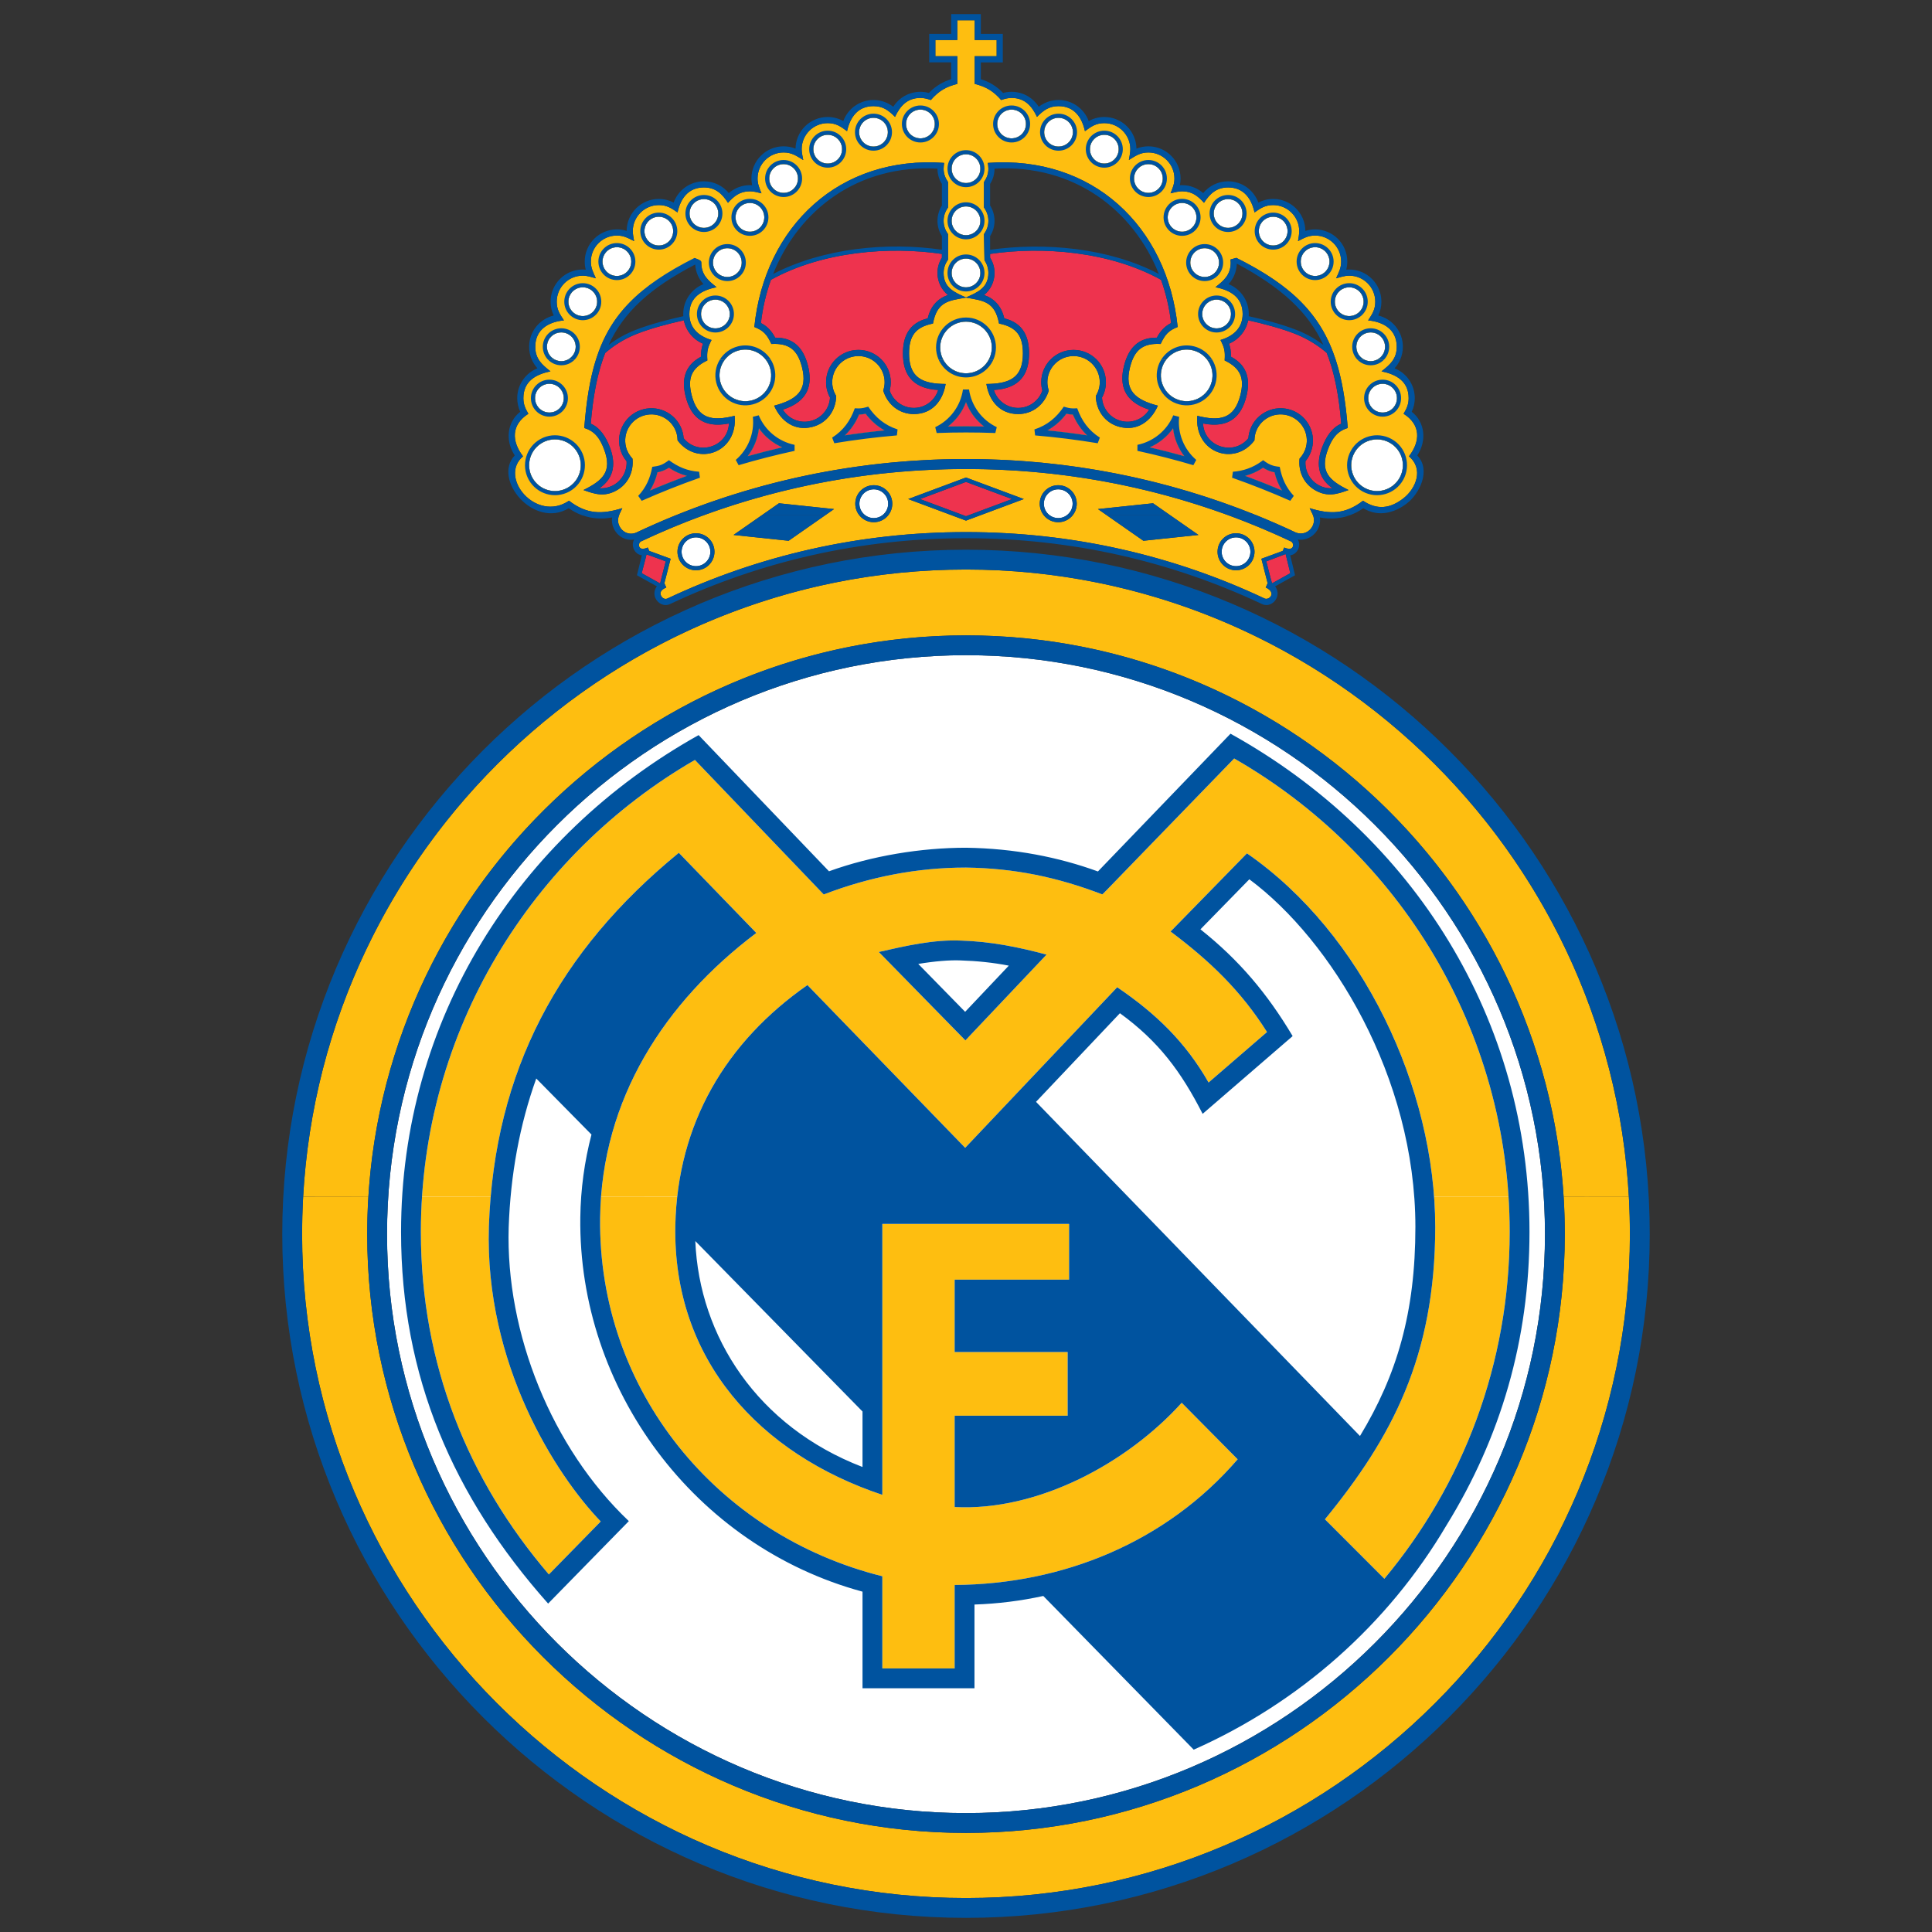
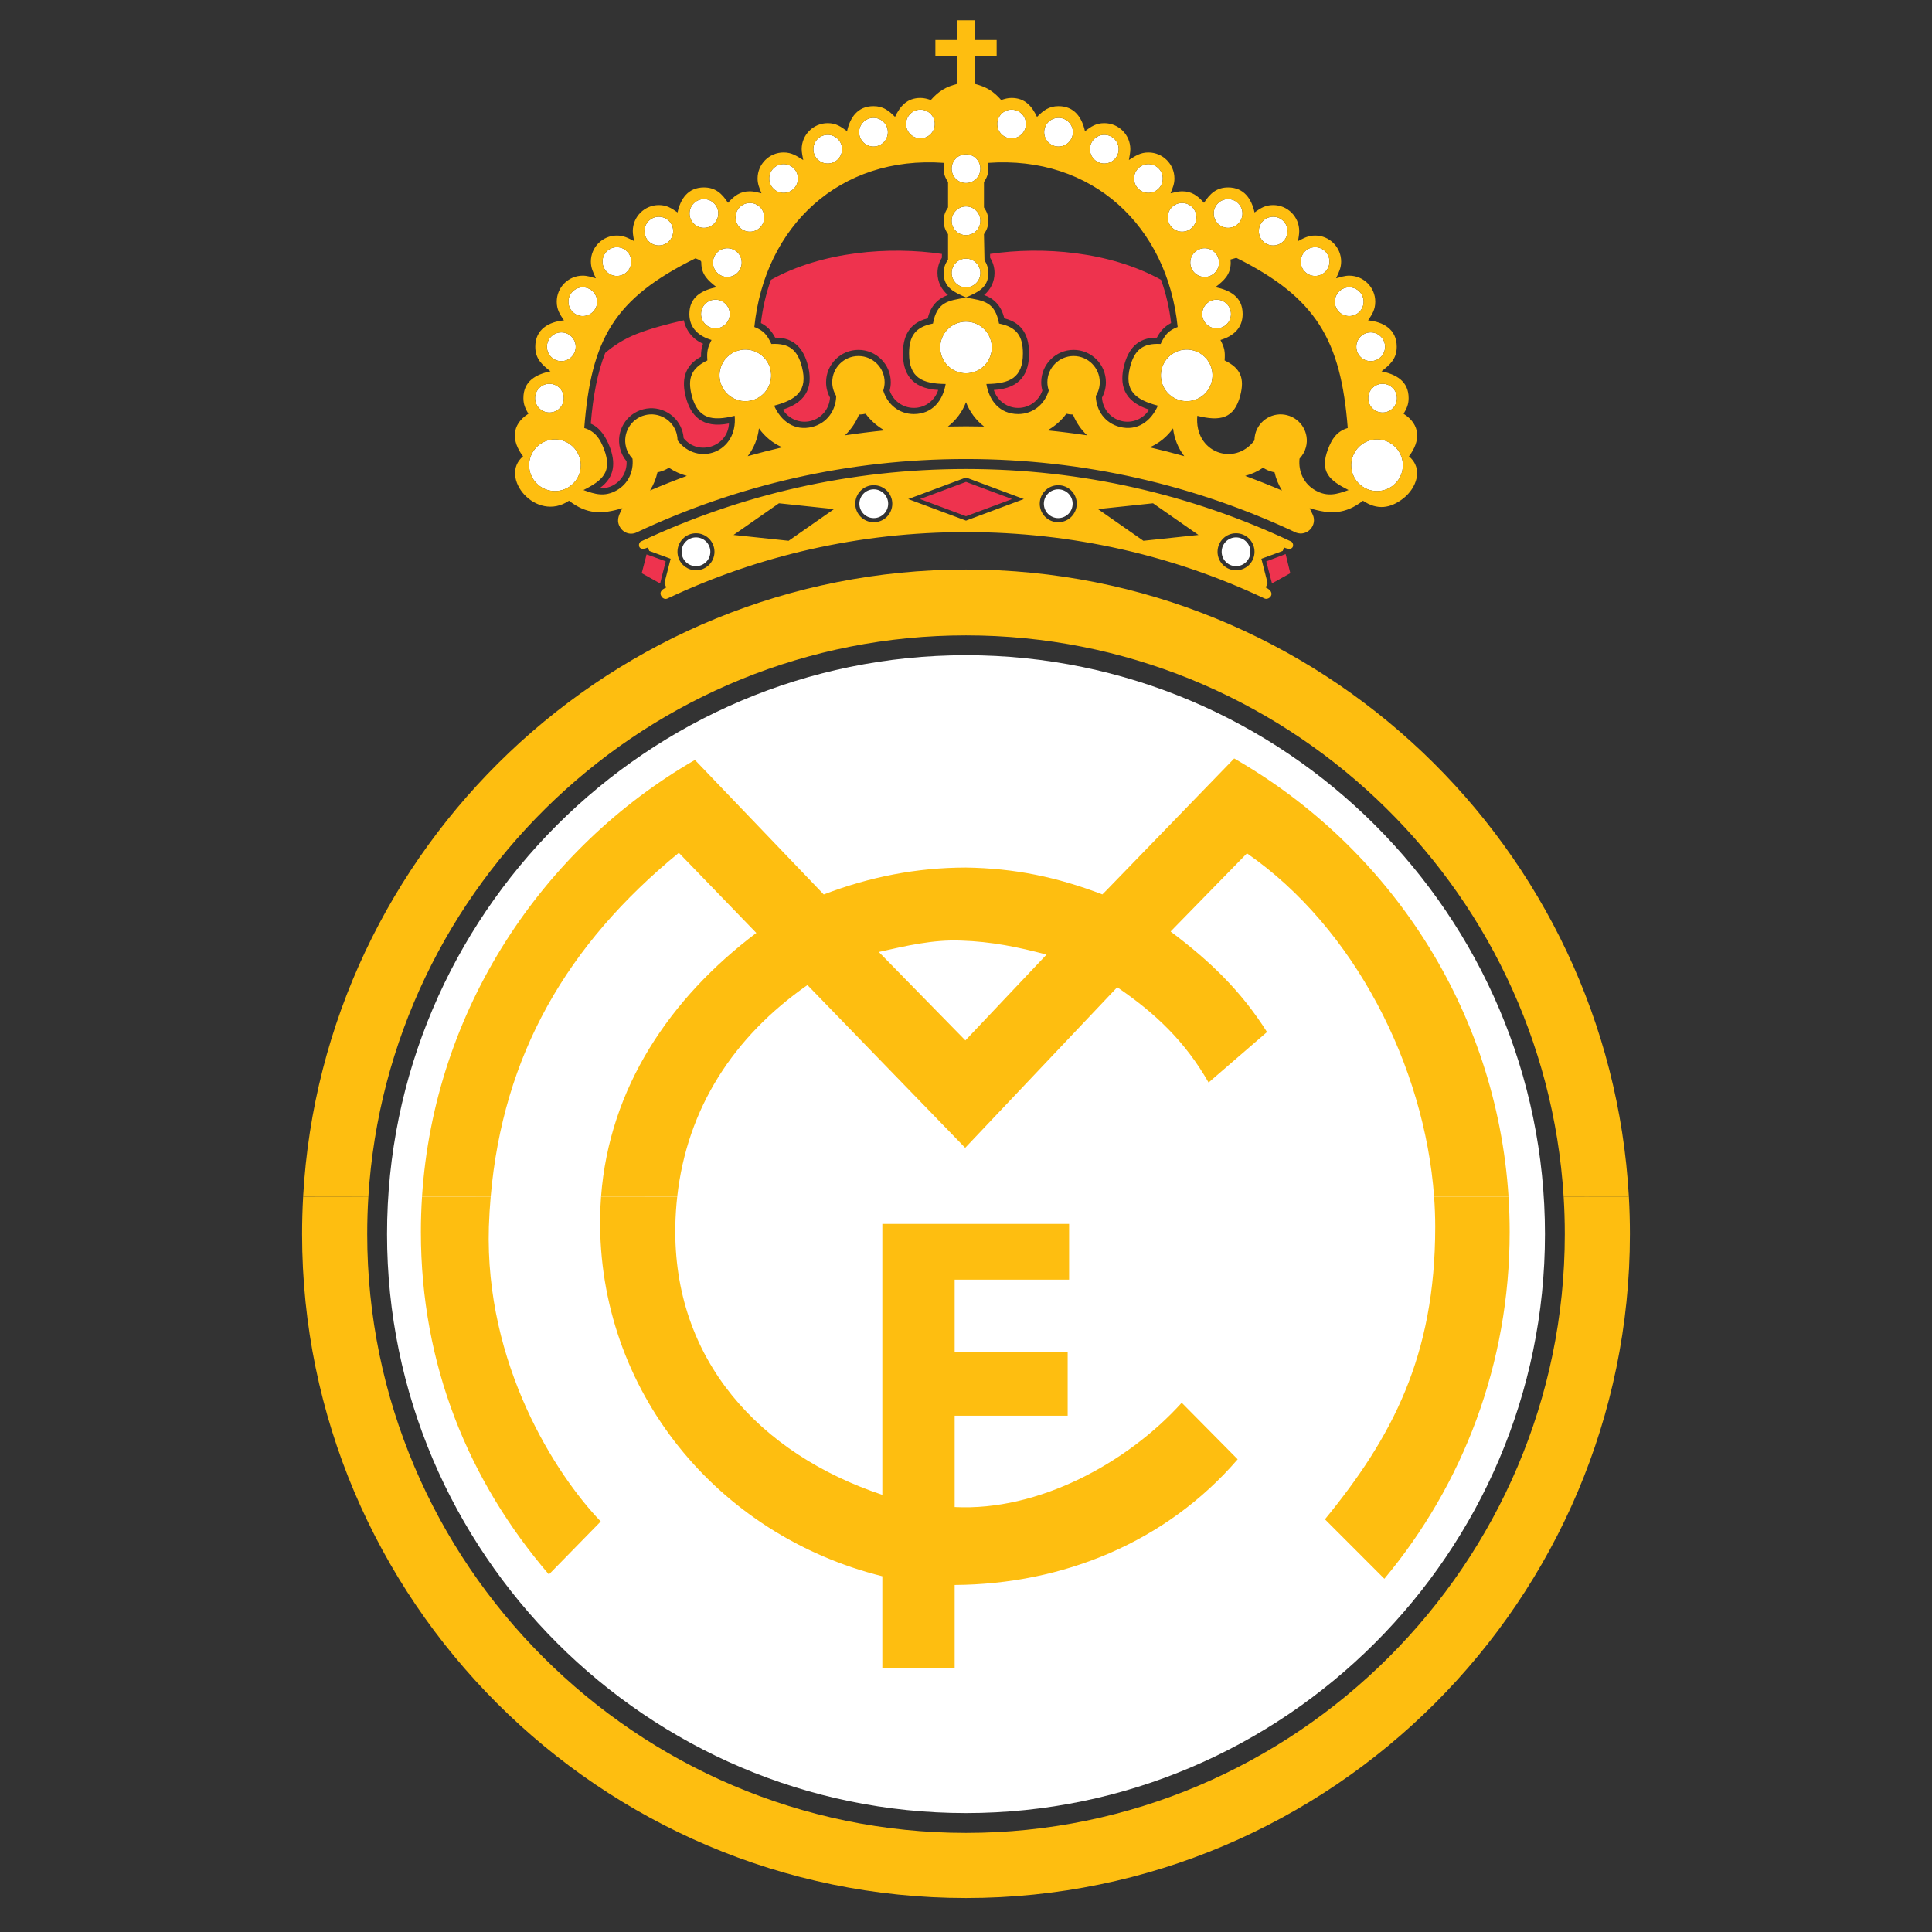
<svg xmlns="http://www.w3.org/2000/svg" version="1.1" id="Слой_1" x="0px" y="0px" viewBox="0 0 1024 1024" style="enable-background:new 0 0 1024 1024;" xml:space="preserve">
  <rect x="0" y="0" width="1024" height="1024" fill="#333333" stroke="none" />
  <g>
    <path style="fill:#FFFFFF;" d="M655.124,300.074c-4.203,0-7.613-3.414-7.613-7.627   c0-4.213,3.409-7.626,7.613-7.626c4.217,0,7.615,3.411,7.615,7.626   C662.739,296.66,659.34,300.074,655.124,300.074L655.124,300.074z M205.137,654.117   c0-169.166,138.057-306.851,306.863-306.851c168.795,0,306.864,137.684,306.864,306.851   c0,168.796-138.073,306.858-306.864,306.858   C343.197,960.975,205.137,822.913,205.137,654.117L205.137,654.117z M632.375,185.699   c7.324,1.885,11.736,9.342,9.85,16.669c-1.885,7.33-9.334,11.737-16.67,9.85   c-7.322-1.885-11.729-9.341-9.844-16.663   C617.585,188.228,625.051,183.819,632.375,185.699L632.375,185.699z M644.82,158.808   c4.218,0,7.626,3.416,7.626,7.621c0,4.206-3.408,7.621-7.626,7.621   c-4.207,0-7.627-3.416-7.627-7.621C637.193,162.223,640.613,158.808,644.82,158.808   L644.82,158.808z M638.498,131.552c4.194,0,7.615,3.413,7.615,7.627   c0,4.206-3.422,7.62-7.615,7.62c-4.206,0-7.626-3.416-7.626-7.62   C630.872,134.968,634.293,131.552,638.498,131.552L638.498,131.552z M732.813,203.414   c4.2,0,7.608,3.408,7.608,7.614c0,4.221-3.41,7.627-7.608,7.627   c-4.224,0-7.632-3.408-7.632-7.627C725.181,206.824,728.588,203.414,732.813,203.414   L732.813,203.414z M726.5,176.177c4.207,0,7.62,3.41,7.62,7.615   c0,4.219-3.416,7.632-7.62,7.632c-4.212,0-7.621-3.413-7.621-7.632   C718.879,179.586,722.287,176.177,726.5,176.177L726.5,176.177z M715.12,152.275   c4.219,0,7.627,3.414,7.627,7.626c0,4.206-3.408,7.621-7.627,7.621   c-4.207,0-7.626-3.416-7.626-7.621C707.493,155.691,710.914,152.275,715.12,152.275   L715.12,152.275z M697.045,131.021c4.206,0,7.615,3.414,7.615,7.621   c0,4.22-3.409,7.626-7.615,7.626c-4.218,0-7.626-3.408-7.626-7.626   C689.419,134.435,692.827,131.021,697.045,131.021L697.045,131.021z M674.811,114.877   c4.206,0,7.626,3.414,7.626,7.625c0,4.206-3.42,7.621-7.626,7.621   c-4.217,0-7.614-3.412-7.614-7.621C667.197,118.289,670.595,114.877,674.811,114.877   L674.811,114.877z M650.916,105.533c4.207,0,7.62,3.41,7.62,7.614   c0,4.219-3.414,7.626-7.62,7.626c-4.219,0-7.626-3.407-7.626-7.626   C643.289,108.942,646.695,105.533,650.916,105.533L650.916,105.533z M626.532,107.569   c4.2,0,7.614,3.407,7.614,7.627c0,4.204-3.413,7.614-7.614,7.614   c-4.208,0-7.626-3.411-7.626-7.614C618.906,110.979,622.325,107.569,626.532,107.569   L626.532,107.569z M608.67,86.99c4.218,0,7.626,3.414,7.626,7.627   c0,4.206-3.408,7.619-7.626,7.619c-4.206,0-7.615-3.412-7.615-7.619   C601.055,90.403,604.466,86.99,608.67,86.99L608.67,86.99z M585.299,71.444   c4.212,0,7.626,3.41,7.626,7.629c0,4.203-3.413,7.613-7.626,7.613   c-4.213,0-7.615-3.407-7.615-7.613C577.684,74.851,581.088,71.444,585.299,71.444   L585.299,71.444z M561.035,62.438c4.214,0,7.632,3.409,7.632,7.621   c0,4.204-3.419,7.62-7.632,7.62c-4.209,0-7.608-3.412-7.608-7.62   C553.427,65.844,556.824,62.438,561.035,62.438L561.035,62.438z M536.152,58.092   c4.225,0,7.633,3.409,7.633,7.62s-3.408,7.62-7.633,7.62   c-4.198,0-7.607-3.407-7.607-7.62C528.545,61.499,531.953,58.092,536.152,58.092   L536.152,58.092z M300.746,258.576c-6.629,3.649-14.946,1.239-18.609-5.391   c-3.639-6.623-1.22-14.953,5.397-18.596c6.628-3.65,14.958-1.232,18.602,5.396   C309.781,246.601,307.375,254.924,300.746,258.576L300.746,258.576z M398.458,212.218   c-7.336,1.887-14.796-2.522-16.682-9.849c-1.88-7.328,2.529-14.785,9.857-16.67   c7.316-1.88,14.784,2.526,16.669,9.857   C410.186,202.876,405.769,210.333,398.458,212.218L398.458,212.218z M511.999,197.858   c-7.552,0-13.684-6.132-13.684-13.691c0-7.555,6.132-13.691,13.684-13.691   c7.567,0,13.691,6.137,13.691,13.691C525.691,191.726,519.566,197.858,511.999,197.858   L511.999,197.858z M379.181,174.05c-4.206,0-7.614-3.414-7.614-7.621   c0-4.207,3.409-7.621,7.614-7.621c4.207,0,7.626,3.416,7.626,7.621   C386.807,170.635,383.388,174.05,379.181,174.05L379.181,174.05z M385.508,146.799   c-4.2,0-7.62-3.416-7.62-7.62c0-4.212,3.421-7.627,7.62-7.627   c4.212,0,7.62,3.413,7.62,7.627C393.128,143.385,389.72,146.799,385.508,146.799   L385.508,146.799z M291.205,218.655c-4.218,0-7.626-3.407-7.626-7.627   c0-4.204,3.406-7.614,7.626-7.614c4.207,0,7.615,3.408,7.615,7.614   C298.819,215.248,295.411,218.655,291.205,218.655L291.205,218.655z M297.513,191.425   c-4.218,0-7.627-3.413-7.627-7.632c0-4.206,3.408-7.615,7.627-7.615   c4.208,0,7.627,3.411,7.627,7.615C305.14,188.009,301.719,191.425,297.513,191.425   L297.513,191.425z M308.88,167.523c-4.204,0-7.613-3.414-7.613-7.621   c0-4.213,3.409-7.626,7.613-7.626c4.218,0,7.627,3.414,7.627,7.626   C316.507,164.107,313.099,167.523,308.88,167.523L308.88,167.523z M326.967,146.268   c-4.218,0-7.627-3.408-7.627-7.626c0-4.207,3.409-7.621,7.627-7.621   c4.205,0,7.615,3.414,7.615,7.621C334.583,142.862,331.173,146.268,326.967,146.268   L326.967,146.268z M349.189,130.123c-4.207,0-7.626-3.416-7.626-7.621   c0-4.211,3.42-7.625,7.626-7.625c4.205,0,7.613,3.412,7.613,7.625   C356.803,126.71,353.394,130.123,349.189,130.123L349.189,130.123z M373.098,120.773   c-4.218,0-7.627-3.407-7.627-7.626c0-4.204,3.408-7.614,7.627-7.614   c4.206,0,7.614,3.408,7.614,7.614C380.712,117.367,377.302,120.773,373.098,120.773   L373.098,120.773z M397.468,122.81c-4.206,0-7.614-3.408-7.614-7.614   c0-4.22,3.41-7.627,7.614-7.627c4.219,0,7.626,3.408,7.626,7.627   C405.094,119.401,401.687,122.81,397.468,122.81L397.468,122.81z M415.331,102.236   c-4.207,0-7.627-3.414-7.627-7.619c0-4.213,3.42-7.627,7.627-7.627   c4.204,0,7.614,3.413,7.614,7.627C422.945,98.824,419.535,102.236,415.331,102.236   L415.331,102.236z M438.701,86.685c-4.206,0-7.619-3.408-7.619-7.613   c0-4.22,3.414-7.629,7.619-7.629c4.213,0,7.621,3.408,7.621,7.629   C446.322,83.276,442.915,86.685,438.701,86.685L438.701,86.685z M462.965,77.679   c-4.2,0-7.62-3.416-7.62-7.62c0-4.213,3.42-7.621,7.62-7.621   c4.212,0,7.621,3.408,7.621,7.621C470.586,74.265,467.177,77.679,462.965,77.679   L462.965,77.679z M511.999,152.295c-4.21,0-7.62-3.413-7.62-7.62   c0-4.207,3.41-7.62,7.62-7.62c4.214,0,7.627,3.414,7.627,7.62   C519.627,148.879,516.214,152.295,511.999,152.295L511.999,152.295z M511.999,124.659   c-4.21,0-7.62-3.413-7.62-7.626c0-4.209,3.411-7.629,7.62-7.629   c4.213,0,7.627,3.422,7.627,7.629C519.627,121.245,516.212,124.659,511.999,124.659   L511.999,124.659z M511.999,97.015c-4.21,0-7.62-3.408-7.62-7.62   c0-4.212,3.41-7.626,7.62-7.626c4.213,0,7.627,3.414,7.627,7.626   C519.627,93.605,516.214,97.015,511.999,97.015L511.999,97.015z M487.848,73.332   c-4.214,0-7.632-3.411-7.632-7.62c0-4.211,3.418-7.62,7.632-7.62   c4.201,0,7.621,3.409,7.621,7.62S492.049,73.332,487.848,73.332L487.848,73.332z    M736.466,234.588c6.639,3.643,9.042,11.972,5.397,18.596   c-3.652,6.629-11.973,9.04-18.602,5.391c-6.624-3.651-9.039-11.977-5.384-18.592   C721.508,233.358,729.849,230.939,736.466,234.588L736.466,234.588z M560.879,274.602   c-4.204,0-7.615-3.412-7.615-7.626c0-4.206,3.411-7.62,7.615-7.62   c4.22,0,7.638,3.417,7.638,7.62C568.517,271.188,565.099,274.602,560.879,274.602   L560.879,274.602z M368.876,300.074c-4.2,0-7.615-3.414-7.615-7.627   c0-4.212,3.415-7.626,7.615-7.626c4.216,0,7.626,3.414,7.626,7.626   C376.503,296.659,373.093,300.074,368.876,300.074L368.876,300.074z M463.115,274.602   c-4.198,0-7.619-3.414-7.619-7.626c0-4.204,3.419-7.62,7.619-7.62   c4.214,0,7.633,3.417,7.633,7.62C470.749,271.188,467.329,274.602,463.115,274.602   L463.115,274.602z" />
-     <path style="fill:#EE334E;" d="M568.611,219.722c2.042,4.564,4.505,8.08,7.564,11.019   c-6.949-1.045-13.952-1.924-20.998-2.629c3.93-2.213,7.371-5.223,10.012-8.812   C566.285,219.549,567.444,219.693,568.611,219.722L568.611,219.722z M455.305,219.723   c1.198-0.024,2.379-0.169,3.515-0.425c2.634,3.589,6.073,6.6,10.001,8.813   c-7.05,0.705-14.049,1.584-20.991,2.629   C451.075,227.622,453.651,223.853,455.305,219.723L455.305,219.723z M414.607,237.094   c-6.154,1.43-12.255,2.993-18.306,4.69c3.258-4.242,5.352-9.341,5.954-14.754   C405.395,231.486,409.695,234.949,414.607,237.094L414.607,237.094z M344.522,259.972   c1.841-2.987,3.186-6.254,3.948-9.636l1.045-0.225   c1.839-0.469,3.519-1.226,5.025-2.196c2.875,1.941,6.098,3.401,9.491,4.317   C357.45,254.658,350.944,257.24,344.522,259.972L344.522,259.972z M512.001,213.158   c1.953,5.146,5.303,9.602,9.583,12.91c-3.185-0.073-6.379-0.11-9.584-0.11   c-3.2,0-6.392,0.037-9.576,0.11C506.702,222.759,510.05,218.303,512.001,213.158   L512.001,213.158z M669.467,247.915c1.5,0.972,3.183,1.729,5.02,2.196   l1.044,0.224c0.768,3.381,2.114,6.648,3.953,9.636   c-6.422-2.731-12.927-5.311-19.511-7.739   C663.368,251.318,666.585,249.856,669.467,247.915L669.467,247.915z M627.703,241.782   c-6.046-1.696-12.149-3.258-18.306-4.688c4.911-2.146,9.211-5.609,12.352-10.065   C622.354,232.443,624.448,237.54,627.703,241.782L627.703,241.782z M651.403,182.159   c5.153-2.16,9.037-6.773,10.155-12.39c8.179,1.822,17.426,4.249,24.945,7.2   c7.108,2.797,12.645,6.582,16.708,10.082c4.143,10.524,6.449,22.732,7.677,37.517   c-5.051,2.133-8.137,7.309-10.062,12.336c-2.998,7.889-3.015,15.949,5.426,21.88   c-7.937,0.506-14.832-6.112-14.334-14.319c1.579-1.89,2.777-4.144,3.431-6.686   c2.375-9.171-3.163-18.512-12.339-20.865c-9.163-2.361-18.498,3.181-20.872,12.341   c-0.244,1.002-0.402,2.007-0.473,3.007c-7.751,9.564-23.402,4.624-24.03-7.806   c14.381,2.854,20.421-4.383,22.913-14.109c2.1-8.164,1.266-16.304-8.097-21.278   C652.511,186.481,652.147,184.187,651.403,182.159L651.403,182.159z" />
    <path style="fill:#EE334E;" d="M408.608,148.317c27.259-15.138,62.937-17.821,90.621-13.731   v2.002c-1.479,2.333-2.348,5.108-2.348,8.087c0,4.723,2.166,8.929,5.547,11.695   c-5.132,1.792-9.124,5.531-10.711,12.371   c-10.308,2.483-13.141,10.162-13.141,18.592c0,10.033,4.046,18.55,18.681,19.366   c-1.714,5.504-6.836,9.503-12.9,9.503c-5.954,0-11.005-3.848-12.814-9.197   c0.379-1.408,0.584-2.88,0.584-4.408c0-9.469-7.667-17.142-17.143-17.142   c-9.462,0-17.142,7.673-17.142,17.142c0,2.959,0.772,5.731,2.076,8.139   c-0.31,5.734-4.276,10.857-10.128,12.362c-5.874,1.515-11.834-1.08-14.863-5.984   c13.975-4.438,15.771-13.685,13.273-23.411   c-2.105-8.161-6.74-14.889-17.357-14.737c-1.955-3.768-4.529-6.265-7.543-7.735   C404.201,163.3,405.994,155.608,408.608,148.317L408.608,148.317z M524.777,134.584   c27.679-4.092,63.352-1.397,90.614,13.733c2.615,7.291,4.408,14.985,5.309,22.915   c-3.014,1.472-5.578,3.97-7.541,7.735c-10.606-0.152-15.253,6.573-17.353,14.737   c-2.499,9.725-0.702,18.973,13.271,23.411c-3.033,4.904-8.993,7.498-14.866,5.984   c-5.851-1.505-9.814-6.626-10.129-12.358c1.318-2.417,2.07-5.191,2.07-8.143   c0-9.468-7.66-17.142-17.136-17.142c-9.461,0-17.143,7.672-17.143,17.142   c0,1.524,0.204,3.001,0.594,4.413c-1.821,5.348-6.872,9.192-12.831,9.192   c-6.058,0-11.178-4-12.884-9.503c14.628-0.815,18.668-9.334,18.668-19.366   c0-8.429-2.828-16.109-13.137-18.592c-1.587-6.841-5.578-10.579-10.71-12.371   c3.382-2.766,5.547-6.971,5.547-11.695c0-2.975-0.857-5.751-2.342-8.088V134.584   L524.777,134.584z M337.497,176.97c7.509-2.95,16.778-5.382,24.954-7.205   c1.116,5.62,4.995,10.236,10.154,12.396c-0.742,2.027-1.111,4.319-1.055,6.909   c-9.366,4.975-10.186,13.117-8.087,21.279   c2.492,9.724,8.534,16.963,22.899,14.109   c-0.599,12.426-16.284,17.369-24.02,7.808c-0.071-1.001-0.23-2.006-0.482-3.011   c-2.36-9.164-11.704-14.698-20.871-12.337   c-9.165,2.353-14.693,11.695-12.333,20.861c0.649,2.546,1.854,4.802,3.437,6.691   c0.296,5.054-2.262,10.065-6.985,12.671c-2.336,1.284-4.877,1.804-7.352,1.647   c8.435-5.931,8.423-13.988,5.425-21.879c-1.916-5.033-5.016-10.207-10.068-12.339   c1.227-14.788,3.535-26.997,7.647-37.483   C324.825,183.567,330.358,179.779,337.497,176.97L337.497,176.97z M536.391,264.509   l-24.392,9.097l-24.378-9.097l24.378-9.089L536.391,264.509L536.391,264.509z    M352.845,297.529l-2.172,8.495l-0.783,3.234l-1.771-1.004l-8-4.452l2.131-8.172   l0.413-1.774l2.801,0.961L352.845,297.529L352.845,297.529z M671.161,297.529   l10.253-3.867l0.43,1.768l2.04,8.371l-8.005,4.46l-1.699,0.914l-0.847-3.165   L671.161,297.529L671.161,297.529z" />
    <path style="fill:#FEBE10;" d="M195.238,634.314c-0.405,6.575-0.61,13.165-0.61,19.803   c0,174.6,142.765,317.367,317.372,317.367c174.594,0,317.373-142.767,317.373-317.367   c0-6.662-0.207-13.275-0.615-19.837l34.574,0.034   c0.364,6.572,0.551,13.166,0.551,19.803c0,193.608-157.901,351.882-351.884,351.882   c-193.981,0-351.881-158.275-351.881-351.882c0-6.636,0.185-13.23,0.549-19.777   L195.238,634.314L195.238,634.314z M260.066,634.314   c-0.449,5.189-0.768,10.464-0.956,15.822   c-2.221,73.03,35.533,131.56,59.298,156.272l-27.487,28.084   c-42.744-49.871-67.846-111.255-67.846-181.511c0-6.258,0.203-12.473,0.602-18.636   L260.066,634.314L260.066,634.314z M358.937,634.314   c-0.55,4.921-0.886,9.973-0.998,15.122   c-1.414,71.404,44.816,121.217,109.72,142.856V648.692h98.988v29.558l-60.663-0.001   v38.364h59.897v33.755h-59.897v48.398c44.361,2.3,91.57-23.388,120.351-55.275   l29.657,29.968c-37.893,43.943-92.569,66.243-150.009,66.603v44.236h-38.325v-48.854   c-87.546-21.791-150.745-98.47-149.577-190.028   c0.047-3.744,0.209-7.446,0.483-11.107L358.937,634.314L358.937,634.314z    M799.556,634.314c0.396,6.171,0.596,12.396,0.596,18.667   c0,69.932-24.756,133.816-66.408,183.796l-31.501-31.513   c35.408-43.222,58.455-86.255,58.455-154.957c0-5.299-0.2-10.644-0.593-16.013   L799.556,634.314L799.556,634.314z" />
    <path style="fill:#FEBE10;" d="M160.667,634.314c10.296-184.82,163.99-332.454,351.332-332.454   c187.343,0,341.037,147.634,351.333,332.479l-34.574-0.025   c-10.302-165.81-148.816-297.557-316.759-297.557   c-167.978,0-306.495,131.785-316.762,297.595L160.667,634.314L160.667,634.314z    M223.676,634.314c6.398-98.651,63.203-184.458,144.649-231.53l68.273,71.301   c24.207-9.289,49.402-14.261,75.366-14.261c25.826,0.368,48.283,5.048,72.313,14.231   l2.393-2.402l67.471-69.649c82.174,47.08,139.043,132.939,145.416,232.307   l-39.452,0.002c-5.063-69.176-42.253-142.629-99.192-182.017l-40.481,41.425   c20.762,15.568,37.194,31.255,51.114,53.275l-30.971,26.757   c-12.31-21.535-28.024-36.627-48.429-50.495l-80.577,85.108l-83.61-86.262   c-39.216,27.363-63.805,65.362-69.021,112.176l-40.372,0.033   c4.333-57.837,36.588-105.357,82.301-139.828l-41.069-42.474   c-59.496,48.71-93.239,107.313-99.731,182.294L223.676,634.314L223.676,634.314z    M627.703,241.782c-3.256-4.242-5.349-9.339-5.954-14.754   c-3.141,4.456-7.441,7.919-12.352,10.065   C615.555,238.524,621.657,240.086,627.703,241.782L627.703,241.782z M669.467,247.915   c-2.882,1.941-6.099,3.402-9.494,4.317c6.584,2.427,13.089,5.008,19.511,7.739   c-1.839-2.987-3.184-6.255-3.953-9.636l-1.044-0.224   C672.65,249.644,670.967,248.887,669.467,247.915L669.467,247.915z M512.001,213.158   c-1.95,5.145-5.298,9.601-9.578,12.91c3.185-0.073,6.376-0.11,9.576-0.11   c3.205,0,6.399,0.037,9.584,0.11C517.304,222.76,513.953,218.304,512.001,213.158   L512.001,213.158z M344.522,259.972c6.422-2.732,12.928-5.314,19.509-7.74   c-3.393-0.916-6.616-2.376-9.491-4.317c-1.506,0.97-3.186,1.727-5.025,2.196   l-1.045,0.225C347.708,253.718,346.364,256.985,344.522,259.972L344.522,259.972z    M414.607,237.094c-4.912-2.145-9.212-5.608-12.352-10.064   c-0.602,5.413-2.696,10.512-5.954,14.754   C402.352,240.087,408.454,238.524,414.607,237.094L414.607,237.094z M455.305,219.723   c-1.654,4.129-4.23,7.898-7.475,11.017c6.941-1.045,13.941-1.924,20.991-2.629   c-3.929-2.213-7.367-5.224-10.001-8.813   C457.684,219.554,456.503,219.699,455.305,219.723L455.305,219.723z M568.611,219.722   c-1.168-0.029-2.327-0.173-3.422-0.422c-2.641,3.589-6.082,6.599-10.012,8.812   c7.047,0.705,14.049,1.584,20.998,2.629c-3.06-2.939-5.522-6.455-7.183-10.304   L568.611,219.722L568.611,219.722z M736.466,234.588   c-6.617-3.649-14.958-1.23-18.589,5.396c-3.655,6.615-1.24,14.94,5.384,18.592   c6.629,3.649,14.951,1.238,18.602-5.391   C745.508,246.56,743.105,238.231,736.466,234.588L736.466,234.588z M632.375,185.699   c-7.324-1.88-14.79,2.529-16.664,9.856c-1.885,7.322,2.521,14.778,9.844,16.663   c7.336,1.887,14.785-2.52,16.67-9.85   C644.111,195.041,639.698,187.584,632.375,185.699L632.375,185.699z M644.82,158.808   c-4.207,0-7.627,3.416-7.627,7.621c0,4.206,3.42,7.621,7.627,7.621   c4.218,0,7.626-3.416,7.626-7.621C652.446,162.223,649.038,158.808,644.82,158.808   L644.82,158.808z M638.498,131.552c-4.206,0-7.626,3.416-7.626,7.627   c0,4.204,3.42,7.62,7.626,7.62c4.194,0,7.615-3.414,7.615-7.62   C646.113,134.965,642.692,131.552,638.498,131.552L638.498,131.552z M732.813,203.414   c-4.225,0-7.632,3.411-7.632,7.614c0,4.219,3.408,7.627,7.632,7.627   c4.198,0,7.608-3.406,7.608-7.627C740.421,206.822,737.013,203.414,732.813,203.414   L732.813,203.414z M726.5,176.177c-4.213,0-7.621,3.408-7.621,7.615   c0,4.219,3.409,7.632,7.621,7.632c4.204,0,7.62-3.413,7.62-7.632   C734.12,179.587,730.707,176.177,726.5,176.177L726.5,176.177z M715.12,152.275   c-4.206,0-7.626,3.416-7.626,7.626c0,4.206,3.419,7.621,7.626,7.621   c4.219,0,7.627-3.416,7.627-7.621C722.747,155.69,719.339,152.275,715.12,152.275   L715.12,152.275z M697.045,131.021c-4.218,0-7.626,3.414-7.626,7.621   c0,4.218,3.408,7.626,7.626,7.626c4.206,0,7.615-3.406,7.615-7.626   C704.66,134.435,701.25,131.021,697.045,131.021L697.045,131.021z M674.811,114.877   c-4.217,0-7.614,3.412-7.614,7.625c0,4.209,3.397,7.621,7.614,7.621   c4.206,0,7.626-3.416,7.626-7.621C682.437,118.291,679.017,114.877,674.811,114.877   L674.811,114.877z M650.916,105.533c-4.22,0-7.626,3.41-7.626,7.614   c0,4.219,3.407,7.626,7.626,7.626c4.206,0,7.62-3.407,7.62-7.626   C658.536,108.942,655.122,105.533,650.916,105.533L650.916,105.533z M626.532,107.569   c-4.207,0-7.626,3.41-7.626,7.627c0,4.203,3.418,7.614,7.626,7.614   c4.201,0,7.614-3.41,7.614-7.614C634.146,110.976,630.732,107.569,626.532,107.569   L626.532,107.569z M608.67,86.99c-4.204,0-7.615,3.413-7.615,7.627   c0,4.207,3.41,7.619,7.615,7.619c4.218,0,7.626-3.413,7.626-7.619   C616.296,90.404,612.888,86.99,608.67,86.99L608.67,86.99z M585.299,71.444   c-4.212,0-7.615,3.407-7.615,7.629c0,4.206,3.402,7.613,7.615,7.613   c4.213,0,7.626-3.409,7.626-7.613C592.926,74.853,589.511,71.444,585.299,71.444   L585.299,71.444z M561.035,62.438c-4.211,0-7.608,3.406-7.608,7.621   c0,4.208,3.399,7.62,7.608,7.62c4.213,0,7.632-3.416,7.632-7.62   C568.667,65.848,565.249,62.438,561.035,62.438L561.035,62.438z M536.152,58.092   c-4.198,0-7.607,3.407-7.607,7.62c0,4.213,3.408,7.62,7.607,7.62   c4.225,0,7.633-3.41,7.633-7.62S540.377,58.092,536.152,58.092L536.152,58.092z    M300.746,258.576c6.629-3.651,9.035-11.975,5.391-18.592   c-3.644-6.628-11.974-9.046-18.602-5.396c-6.617,3.643-9.036,11.973-5.397,18.596   C285.8,259.815,294.118,262.225,300.746,258.576L300.746,258.576z M398.458,212.218   c7.311-1.885,11.729-9.342,9.844-16.662c-1.885-7.331-9.353-11.737-16.669-9.857   c-7.328,1.885-11.737,9.342-9.857,16.67   C383.662,209.697,391.122,214.106,398.458,212.218L398.458,212.218z M511.999,197.858   c7.567,0,13.691-6.132,13.691-13.691c0-7.555-6.125-13.691-13.691-13.691   c-7.552,0-13.684,6.137-13.684,13.691C498.315,191.726,504.447,197.858,511.999,197.858   L511.999,197.858z M379.181,174.05c4.207,0,7.626-3.416,7.626-7.621   c0-4.206-3.419-7.621-7.626-7.621c-4.204,0-7.614,3.414-7.614,7.621   C371.567,170.636,374.976,174.05,379.181,174.05L379.181,174.05z M385.508,146.799   c4.212,0,7.62-3.414,7.62-7.62c0-4.214-3.408-7.627-7.62-7.627   c-4.2,0-7.62,3.416-7.62,7.627C377.888,143.384,381.308,146.799,385.508,146.799   L385.508,146.799z M291.205,218.655c4.206,0,7.615-3.407,7.615-7.627   c0-4.206-3.408-7.614-7.615-7.614c-4.22,0-7.626,3.409-7.626,7.614   C283.579,215.248,286.987,218.655,291.205,218.655L291.205,218.655z M297.513,191.425   c4.206,0,7.627-3.416,7.627-7.632c0-4.204-3.419-7.615-7.627-7.615   c-4.219,0-7.627,3.41-7.627,7.615C289.886,188.011,293.296,191.425,297.513,191.425   L297.513,191.425z M308.88,167.523c4.219,0,7.627-3.416,7.627-7.621   c0-4.212-3.409-7.626-7.627-7.626c-4.204,0-7.613,3.413-7.613,7.626   C301.266,164.108,304.676,167.523,308.88,167.523L308.88,167.523z M326.967,146.268   c4.205,0,7.615-3.406,7.615-7.626c0-4.207-3.41-7.621-7.615-7.621   c-4.218,0-7.627,3.414-7.627,7.621C319.341,142.86,322.75,146.268,326.967,146.268   L326.967,146.268z M349.189,130.123c4.205,0,7.613-3.413,7.613-7.621   c0-4.213-3.408-7.625-7.613-7.625c-4.206,0-7.626,3.414-7.626,7.625   C341.563,126.708,344.982,130.123,349.189,130.123L349.189,130.123z M373.098,120.773   c4.204,0,7.614-3.406,7.614-7.626c0-4.206-3.408-7.614-7.614-7.614   c-4.219,0-7.627,3.41-7.627,7.614C365.47,117.366,368.88,120.773,373.098,120.773   L373.098,120.773z M397.468,122.81c4.219,0,7.626-3.41,7.626-7.614   c0-4.219-3.407-7.627-7.626-7.627c-4.204,0-7.614,3.407-7.614,7.627   C389.854,119.402,393.262,122.81,397.468,122.81L397.468,122.81z M415.331,102.236   c4.204,0,7.614-3.412,7.614-7.619c0-4.214-3.41-7.627-7.614-7.627   c-4.207,0-7.627,3.414-7.627,7.627C407.704,98.821,411.124,102.236,415.331,102.236   L415.331,102.236z M438.701,86.685c4.214,0,7.621-3.408,7.621-7.613   c0-4.22-3.408-7.629-7.621-7.629c-4.204,0-7.619,3.408-7.619,7.629   C431.082,83.276,434.495,86.685,438.701,86.685L438.701,86.685z M462.965,77.679   c4.212,0,7.621-3.414,7.621-7.62c0-4.213-3.409-7.621-7.621-7.621   c-4.2,0-7.62,3.408-7.62,7.621C455.345,74.264,458.766,77.679,462.965,77.679   L462.965,77.679z M511.999,152.295c4.214,0,7.627-3.416,7.627-7.62   c0-4.206-3.413-7.62-7.627-7.62c-4.21,0-7.62,3.413-7.62,7.62   C504.379,148.882,507.789,152.295,511.999,152.295L511.999,152.295z M511.999,124.659   c4.213,0,7.627-3.414,7.627-7.626c0-4.207-3.414-7.629-7.627-7.629   c-4.209,0-7.62,3.419-7.62,7.629C504.379,121.246,507.789,124.659,511.999,124.659   L511.999,124.659z M511.999,97.015c4.214,0,7.627-3.41,7.627-7.62   c0-4.212-3.414-7.626-7.627-7.626c-4.21,0-7.62,3.414-7.62,7.626   C504.379,93.607,507.789,97.015,511.999,97.015L511.999,97.015z M487.848,73.332   c4.201,0,7.621-3.41,7.621-7.62s-3.42-7.62-7.621-7.62   c-4.214,0-7.632,3.409-7.632,7.62C480.216,69.921,483.634,73.332,487.848,73.332   L487.848,73.332z M697.333,259.99c6.285,3.465,11.291,1.993,17.432-0.26   c-10.201-5.094-15.442-9.703-10.895-21.665c2.09-5.457,4.65-9.453,10.466-11.212   c-3.651-46.674-16.653-69.026-59.056-90.19l-3.095,0.882   c0.066,0.532,0.112,1.078,0.112,1.635c0,6.425-3.535,9.474-8.092,13.023   c7.583,1.581,14.425,5.05,14.425,14.226c0,7.613-5.138,11.814-11.754,13.779   c2.138,4.19,2.527,5.977,2.204,10.835c8.647,4.138,10.595,9.626,8.315,18.495   c-3.217,12.553-10.837,13.835-22.797,10.857   c-1.748,19.559,19.736,27.039,30.272,13.044c0.047-1.148,0.155-2.269,0.428-3.388   c1.924-7.429,9.488-11.891,16.902-9.981c7.437,1.907,11.918,9.477,9.996,16.896   c-0.617,2.392-1.799,4.327-3.428,6.152   C688.086,250.065,691.08,256.546,697.333,259.99L697.333,259.99z M500.139,89.395   c0-1.019,0.159-2.05,0.27-3.056c-55.478-4.059-95.149,33.684-100.602,86.971   c4.958,1.932,6.763,4.132,9.03,9.009c9.585-0.541,13.919,3.319,16.209,12.196   c3.226,12.55-2.819,17.343-14.737,20.504c3.592,8.189,10.813,13.676,20.293,11.233   c7.649-1.967,12.432-8.613,12.599-16.329c-1.329-2.304-2.102-4.642-2.102-7.326   c0-7.67,6.221-13.886,13.885-13.886c7.676,0,13.886,6.217,13.886,13.886   c0,1.534-0.288,2.973-0.728,4.433c2.196,7.313,8.393,12.429,16.215,12.429   c9.791,0,15.408-7.123,16.855-15.941c-12.325-0.092-19.379-3.233-19.379-16.186   c0-9.159,3.25-13.99,12.659-15.841c2.143-11.452,7.933-12.152,17.507-13.734   c9.575,1.581,15.366,2.281,17.509,13.734c9.411,1.852,12.653,6.681,12.653,15.841   c0,12.945-7.032,16.094-19.357,16.186c1.431,8.817,7.049,15.941,16.832,15.941   c7.833,0,14.029-5.118,16.237-12.434c-0.451-1.458-0.743-2.893-0.743-4.428   c0-7.67,6.223-13.886,13.886-13.886c7.675,0,13.879,6.215,13.879,13.886   c0,2.686-0.755,5.021-2.096,7.322c0.177,7.718,4.945,14.364,12.599,16.333   c9.482,2.444,16.703-3.048,20.301-11.232   c-11.92-3.163-17.964-7.954-14.738-20.506c2.281-8.872,6.627-12.737,16.2-12.196   c2.277-4.871,4.076-7.077,9.032-9.009c-5.453-53.332-45.147-91.029-100.643-86.967   c0.139,1.024,0.312,2.021,0.312,3.053c0,2.707-0.836,4.892-2.342,7.099v13.441   c1.509,2.208,2.342,4.388,2.342,7.099c0,2.709-0.834,4.893-2.342,7.103   l0.284,13.858c1.299,1.896,2.058,4.194,2.058,6.68   c0,7.945-5.892,10.331-11.863,12.968c-5.97-2.636-11.861-5.022-11.861-12.968   c0-2.705,0.845-4.893,2.347-7.097v-13.439c-1.502-2.208-2.347-4.4-2.347-7.106   c0-2.708,0.846-4.893,2.347-7.101V96.496   C500.987,94.29,500.139,92.099,500.139,89.395L500.139,89.395z M320.136,238.064   c4.544,11.954-0.691,16.57-10.886,21.666c6.15,2.257,11.134,3.72,17.429,0.26   c6.252-3.447,9.235-9.93,8.566-16.872c-1.63-1.822-2.822-3.756-3.433-6.15   c-1.912-7.423,2.566-14.993,9.989-16.899c7.422-1.912,14.991,2.56,16.903,9.984   c0.279,1.117,0.387,2.236,0.434,3.383c10.519,13.99,32.055,6.514,30.253-13.043   c-11.953,2.981-19.558,1.683-22.773-10.857c-2.279-8.865-0.348-14.356,8.301-18.494   c-0.315-4.852,0.082-6.648,2.208-10.837c-6.621-1.965-11.745-6.165-11.745-13.777   c0-9.177,6.829-12.644,14.415-14.225c-4.544-3.548-8.093-6.61-8.093-13.025   c0-0.567,0.058-1.123-3.085-2.261c-43.217,21.372-55.26,42.764-58.954,89.935   C315.475,228.611,318.059,232.603,320.136,238.064L320.136,238.064z M686.909,282.291   c-53.062-25.02-112.357-39.001-174.91-39.001   c-62.544,0-121.556,13.899-174.626,38.919c-3.484,1.63-7.439,0.103-9.119-3.495   c-1.678-3.557,0.102-6.243,1.597-9.38c-10.834,3.332-18.843,3.322-28.266-3.941   c-17.435,11.793-37.524-12.479-24.352-23.528   c-6.195-8.063-6.265-16.801,2.812-22.554c-1.609-2.777-2.639-4.95-2.639-8.283   c0-9.141,6.794-12.624,14.356-14.214c-4.536-3.553-8.054-6.618-8.054-13.021   c0-9.33,7.241-13.229,15.199-13.984c-2.209-3.308-3.825-5.681-3.825-9.907   c0-7.626,6.178-13.798,13.797-13.798c2.4,0,4.668,0.779,6.956,1.405   c-1.393-3.072-2.666-5.39-2.666-8.866c0-7.621,6.167-13.798,13.798-13.798   c3.656,0,5.99,1.367,9.121,2.952c-0.261-1.63-0.697-3.577-0.697-5.295   c0-7.625,6.191-13.804,13.798-13.804c4.205,0,6.666,1.631,9.92,3.898   c1.562-7.236,5.592-13.247,13.989-13.247c6.168,0,9.674,3.358,12.751,8.149   c3.299-3.643,6.358-6.105,11.619-6.105c2.097,0,4.109,0.594,6.132,1.068   c-1.065-2.716-2.074-4.861-2.074-7.844c0-7.626,6.185-13.805,13.805-13.805   c4.367,0,6.896,1.847,10.411,4.019c-0.299-1.673-0.84-3.93-0.84-5.759   c0-7.627,6.179-13.805,13.798-13.805c4.406,0,6.939,1.78,10.252,4.26   c1.602-7.232,5.587-13.267,14.013-13.267c5.119,0,8.036,2.311,11.412,5.694   c2.702-5.756,6.463-10.041,13.471-10.041c2.015,0,3.638,0.469,5.509,1.108   c4.273-4.88,8.043-7.025,14.039-8.561V29.802h-11.628v-8.573h11.628V10.749h9.209   V21.227l11.642,0.001v8.573h-11.642V44.46c5.996,1.537,9.768,3.684,14.039,8.561   c1.87-0.639,3.494-1.108,5.509-1.108c7.013,0,10.769,4.283,13.472,10.041   c3.373-3.382,6.296-5.694,11.411-5.694c8.421,0,12.411,6.03,14.012,13.261   c3.316-2.471,5.849-4.254,10.253-4.254c7.625,0,13.798,6.177,13.798,13.805   c0,1.834-0.489,4.025-0.767,5.731c3.494-2.171,5.989-3.991,10.34-3.991   c7.631,0,13.804,6.178,13.804,13.805c0,2.995-0.998,5.117-2.067,7.844   c2.021-0.473,4.031-1.068,6.125-1.068c5.261,0,8.319,2.456,11.615,6.104   c3.089-4.791,6.593-8.148,12.768-8.148c8.392,0,12.422,6.033,14.013,13.252   c3.243-2.281,5.676-3.903,9.883-3.903c7.619,0,13.804,6.179,13.804,13.804   c0,1.728-0.391,3.642-0.633,5.297c3.149-1.624,5.364-2.955,9.062-2.955   c7.62,0,13.793,6.177,13.793,13.798c0,3.475-1.287,5.798-2.688,8.864   c2.29-0.621,4.57-1.402,6.97-1.402c7.62,0,13.799,6.172,13.799,13.798   c0,4.215-1.61,6.599-3.803,9.908c7.956,0.755,15.182,4.663,15.182,13.983   c0,6.41-3.526,9.47-8.067,13.021c7.568,1.589,14.375,5.065,14.375,14.214   c0,3.344-1.044,5.506-2.673,8.279c9.094,5.751,9.039,14.478,2.832,22.558   c7.918,6.641,3.826,16.977-2.92,22.249c-6.881,5.373-13.869,6.388-21.418,1.279   c-9.434,7.259-17.44,7.275-28.281,3.941l1.595,3.347   C698.39,278.232,693.007,284.56,686.909,282.291L686.909,282.291z M355.451,296.159   l-11.292-4.15l-0.841-1.808c-0.91,0.428-1.661,0.61-2.281,0.661   c-2.991,0.248-2.82-3.178-1.335-3.875   c52.356-24.669,110.581-38.405,172.298-38.405   c61.725,0,119.942,13.736,172.299,38.405c1.515,0.711,1.743,4.181-1.321,3.874   c-0.61-0.06-1.417-0.247-2.295-0.659l-0.842,1.814l-11.284,4.144l3.322,12.979   l-1.033,2.224c5.969,2.803,1.825,6.978-0.615,5.841   c-48.082-22.686-101.539-35.185-158.231-35.185   c-56.677,0-110.142,12.5-158.218,35.185c-1.228,0.572-2.684,0.05-3.417-1.495   c-0.695-1.506-0.042-2.467,0.936-3.316c0.565-0.415,1.243-0.743,1.855-1.031   l-1.027-2.208L355.451,296.159L355.451,296.159z M417.99,286.619l24.071-16.795   l-29.192-3.079l-24.083,16.789L417.99,286.619L417.99,286.619z M655.124,302.257   c5.428,0,9.799-4.396,9.799-9.811s-4.371-9.812-9.799-9.812   c-5.413,0-9.798,4.396-9.798,9.812C645.326,297.864,649.71,302.257,655.124,302.257   L655.124,302.257z M463.115,276.788c5.418,0,9.818-4.391,9.818-9.811   c0-5.413-4.401-9.804-9.818-9.804c-5.405,0-9.804,4.391-9.804,9.804   C453.311,272.396,457.709,276.788,463.115,276.788L463.115,276.788z M368.876,302.257   c5.425,0,9.81-4.393,9.81-9.811c0-5.417-4.385-9.812-9.81-9.812   c-5.407,0-9.799,4.396-9.799,9.812C359.077,297.864,363.469,302.257,368.876,302.257   L368.876,302.257z M560.879,276.788c5.424,0,9.823-4.391,9.823-9.811   c0-5.413-4.4-9.804-9.823-9.804c-5.413,0-9.799,4.393-9.799,9.804   C551.08,272.394,555.464,276.788,560.879,276.788L560.879,276.788z M606.022,286.619   l29.193-3.085l-24.083-16.789l-29.193,3.079L606.022,286.619L606.022,286.619z    M542.645,264.509l-30.646-11.42l-30.63,11.42l30.63,11.428L542.645,264.509   L542.645,264.509z M465.787,504.566l45.891,46.87l43.015-45.476   c-15.089-4.035-29.448-6.928-45.164-7.418   C494.809,497.874,480.031,501.342,465.787,504.566L465.787,504.566z" />
-     <path style="fill:#00539F;" d="M328.091,273.137c-0.621,1.75-0.809,3.517,0.163,5.576   c1.681,3.598,5.635,5.125,9.119,3.495c6.815-3.212,13.729-6.242,20.735-9.083   l14.731,0.011c-11.281,4.135-22.334,8.76-33.137,13.85   c-1.485,0.697-1.656,4.123,1.335,3.875c0.621-0.051,1.371-0.232,2.281-0.661   l0.841,1.808l11.292,4.15l-3.324,12.993l1.027,2.208   c-0.612,0.288-1.29,0.616-1.855,1.031c-0.978,0.849-1.631,1.81-0.936,3.316   c0.733,1.545,2.189,2.068,3.417,1.495   c48.076-22.686,101.541-35.185,158.218-35.185c56.692,0,110.149,12.5,158.231,35.185   c2.439,1.136,6.583-3.038,0.615-5.841l1.033-2.224l-3.322-12.979l11.284-4.144   l0.842-1.814c0.878,0.413,1.685,0.599,2.295,0.659   c3.065,0.307,2.836-3.163,1.321-3.874c-10.803-5.09-21.856-9.714-33.137-13.85   h14.924c7.04,2.888,13.984,5.929,20.824,9.154   c5.937,2.209,11.197-3.731,9.027-9.17l19.457,0.016   c-5.003,1.757-10.469,2.197-15.809,1.123c0.97,6.781-5.028,12.717-11.698,11.707   c1.885,3.095-0.102,7.879-4.064,8.363l2.576,10.57l-10.565,5.887   c1.379,1.728,1.753,4.158,0.753,6.301c-1.33,2.836-4.572,4.538-7.739,3.064   c-47.65-22.481-100.643-34.877-156.848-34.877   c-56.191,0-109.19,12.396-156.835,34.877c-3.168,1.476-6.409-0.236-7.75-3.064   c-0.986-2.138-0.623-4.575,0.756-6.305l-10.57-5.884l2.587-10.569   c-3.948-0.48-5.938-5.247-4.082-8.344c-4.425,0.739-8.808-1.626-10.8-5.89   c-0.892-1.891-1.162-3.913-0.887-5.839c-5.339,1.076-10.805,0.635-15.807-1.154   L328.091,273.137L328.091,273.137z M437.313,273.137l-19.322,13.482l-29.204-3.085   l14.912-10.397H437.313L437.313,273.137z M458.671,273.137   c1.252,0.934,2.788,1.465,4.444,1.465c1.662,0,3.201-0.531,4.455-1.433   l3.194-0.033c-1.8,2.223-4.559,3.65-7.649,3.65   c-3.083,0-5.838-1.428-7.637-3.661L458.671,273.137L458.671,273.137z M510.746,273.137   l1.253,0.469l1.255-0.469h6.252l-7.506,2.8l-7.503-2.8H510.746L510.746,273.137z    M556.433,273.137c1.251,0.934,2.786,1.465,4.445,1.465   c1.665,0,3.205-0.531,4.46-1.433l3.194-0.033   c-1.802,2.223-4.561,3.65-7.654,3.65c-3.088,0-5.84-1.429-7.637-3.662   L556.433,273.137L556.433,273.137z M620.301,273.137l14.913,10.397l-29.193,3.085   L586.691,273.137H620.301L620.301,273.137z M874.391,654.117   c0,199.404-162.599,362.392-362.392,362.392c-199.792,0-362.391-162.987-362.391-362.392   c0-199.769,162.595-362.765,362.391-362.765   C711.797,291.352,874.391,454.348,874.391,654.117L874.391,654.117z M863.883,654.117   c0-193.979-157.904-352.256-351.884-352.256c-193.977,0-351.881,158.277-351.881,352.256   c0,193.608,157.9,351.882,351.881,351.882   C705.982,1005.999,863.883,847.725,863.883,654.117L863.883,654.117z M205.137,654.117   c0,168.796,138.061,306.858,306.863,306.858c168.791,0,306.864-138.062,306.864-306.858   c0-169.166-138.069-306.851-306.864-306.851   C343.194,347.266,205.137,484.951,205.137,654.117L205.137,654.117z M194.628,654.117   c0-174.979,142.77-317.36,317.372-317.36c174.59,0,317.373,142.381,317.373,317.36   c0,174.6-142.779,317.367-317.373,317.367   C337.393,971.484,194.628,828.717,194.628,654.117L194.628,654.117z M549.11,584   l171.711,177.116c19.5-32.23,29.367-65.318,29.367-110.809   c0-79.581-44.686-152.111-88.012-184.267l-25.917,26.522   c20.601,16.381,35.447,34.072,48.87,56.588l-47.706,41.214   c-11.374-22.323-23.311-38.427-43.841-53.338L549.11,584L549.11,584z M766.679,808.416   c-30.986,52.519-77.99,94.089-133.988,118.947l-27.815-28.422l-51.912-53.046   c-11.85,2.591-24.036,4.13-36.47,4.54v44.371h-59.344v-51.194   c-89.166-24.164-150.733-107.61-149.575-198.331   c0.189-15.1,2.235-29.817,5.918-43.945l-29.267-29.706   c-8.796,24.528-13.632,50.86-14.612,78.848   c-1.708,56.158,22.927,117.07,63.68,155.744l-42.779,43.708   c-50.358-56.651-77.949-120.311-77.949-196.95   c0-111.856,61.343-209.46,157.706-263.359l69.11,72.177   c22.781-8.233,48.798-12.483,72.656-12.483   c25.72,0.367,49.08,4.991,69.886,12.571l70.268-73.012   c97.221,53.923,158.468,151.588,158.468,264.106   C810.66,710.236,795.355,762.002,766.679,808.416L766.679,808.416z M457.149,748.127   l-88.618-90.346c2.075,50.677,32.991,98.36,88.618,119.755V748.127L457.149,748.127z    M586.669,471.654l-2.393,2.402c-24.03-9.183-46.487-13.863-72.313-14.231   c-25.964,0-51.159,4.973-75.366,14.261l-68.273-71.301   c-86.534,50.012-145.251,143.75-145.251,250.197   c0,70.256,25.102,131.64,67.846,181.511l27.487-28.084   c-23.765-24.712-61.519-83.241-59.298-156.272   c2.895-82.639,37.068-146.038,100.688-198.124l41.069,42.474   c-48.607,36.654-81.999,88.061-82.785,150.929   c-1.168,91.557,62.031,168.237,149.577,190.028v48.854h38.325v-44.236   c57.439-0.359,112.115-22.659,150.009-66.603l-29.657-29.968   c-28.781,31.887-75.99,57.575-120.351,55.275v-48.398h59.897v-33.755h-59.897v-38.364   l60.663,0.001v-29.558h-98.988v143.6C402.755,770.653,356.524,720.84,357.939,649.436   c1.175-53.807,26.653-97.071,70.019-127.33l83.61,86.262l80.577-85.108   c20.405,13.868,36.12,28.959,48.429,50.495l30.971-26.757   c-13.92-22.02-30.352-37.707-51.114-53.275l40.481-41.425   c61.359,42.446,99.785,124.453,99.785,198.009c0,68.701-23.046,111.734-58.455,154.957   l31.501,31.513c41.652-49.98,66.408-113.864,66.408-183.796   c0-107.22-58.734-200.971-146.012-250.976L586.669,471.654L586.669,471.654z    M465.787,504.566c14.244-3.223,29.022-6.692,43.742-6.024   c15.716,0.49,30.075,3.383,45.164,7.418l-43.015,45.476L465.787,504.566   L465.787,504.566z M486.694,510.897l24.853,25.384l23.146-24.469   c-8.278-1.619-16.806-2.496-25.565-2.77   C503.453,508.785,495.222,509.478,486.694,510.897L486.694,510.897z M671.161,297.529   l2.172,8.48l0.847,3.165l1.699-0.914l8.005-4.46l-2.04-8.371l-0.43-1.768   L671.161,297.529L671.161,297.529z M352.845,297.529l-7.382-2.713l-2.801-0.961   l-0.413,1.774l-2.131,8.172l8,4.452l1.771,1.004l0.783-3.234L352.845,297.529   L352.845,297.529z M368.876,300.074c4.216,0,7.626-3.414,7.626-7.627   c0-4.212-3.41-7.626-7.626-7.626c-4.2,0-7.615,3.414-7.615,7.626   C361.261,296.659,364.677,300.074,368.876,300.074L368.876,300.074z M368.876,302.257   c-5.407,0-9.799-4.393-9.799-9.811c0-5.417,4.392-9.812,9.799-9.812   c5.425,0,9.81,4.396,9.81,9.812C378.686,297.864,374.302,302.257,368.876,302.257   L368.876,302.257z M655.124,300.074c4.217,0,7.615-3.413,7.615-7.627   c0-4.215-3.399-7.626-7.615-7.626c-4.203,0-7.613,3.413-7.613,7.626   C647.511,296.659,650.92,300.074,655.124,300.074L655.124,300.074z M655.124,302.257   c-5.413,0-9.798-4.393-9.798-9.811c0-5.417,4.385-9.812,9.798-9.812   c5.428,0,9.799,4.397,9.799,9.812S660.551,302.257,655.124,302.257L655.124,302.257z" />
-     <path style="fill:#00539F;" d="M285.493,190.541c1.462,2.407,3.703,4.261,6.27,6.272   c-7.563,1.59-14.356,5.073-14.356,14.214c0,3.333,1.03,5.506,2.639,8.283   c-9.077,5.753-9.007,14.491-2.812,22.554   c-13.172,11.049,6.916,35.321,24.352,23.528c9.423,7.263,17.432,7.273,28.266,3.941   c-0.63,1.32-1.31,2.561-1.761,3.821l-19.479-0.017   c-2.53-0.938-4.941-2.188-7.157-3.762   c-18.61,11.181-40.597-15.514-28.617-27.972   c-5.283-7.971-3.956-17.847,2.912-23.144c-1.026-2.194-1.599-4.642-1.599-7.232   c0-7.166,4.425-13.303,10.691-15.822c-1.24-1.374-2.262-2.953-3.006-4.68   L285.493,190.541L285.493,190.541z M293.957,190.541   c1.062,0.566,2.272,0.883,3.557,0.883c1.281,0,2.489-0.317,3.551-0.877   l3.592-0.006c-1.791,1.881-4.33,3.067-7.143,3.067   c-2.82,0-5.36-1.187-7.148-3.089L293.957,190.541L293.957,190.541z M319.497,190.541   c-3.332,9.682-5.287,20.826-6.384,34.026c5.052,2.132,8.152,7.305,10.068,12.339   c2.998,7.891,3.01,15.948-5.425,21.879c2.474,0.157,5.015-0.363,7.352-1.647   c4.723-2.606,7.282-7.618,6.985-12.671c-1.583-1.889-2.788-4.145-3.437-6.691   c-2.36-9.166,3.168-18.508,12.333-20.861c9.167-2.361,18.511,3.174,20.871,12.337   c0.252,1.005,0.41,2.011,0.482,3.011c7.736,9.562,23.421,4.618,24.02-7.808   c-14.365,2.854-20.406-4.385-22.899-14.109   c-1.902-7.397-1.406-14.778,5.673-19.798l5.753-0.008   c0.009,0.181,0.018,0.34,0.029,0.502c-8.65,4.138-10.581,9.628-8.301,18.494   c3.215,12.54,10.82,13.838,22.773,10.857   c1.803,19.557-19.734,27.033-30.253,13.043c-0.047-1.147-0.155-2.266-0.434-3.383   c-1.912-7.424-9.481-11.896-16.903-9.984c-7.423,1.906-11.901,9.476-9.989,16.899   c0.611,2.394,1.803,4.328,3.433,6.15c0.669,6.942-2.314,13.425-8.566,16.872   c-6.295,3.46-11.279,1.996-17.429-0.26c10.195-5.096,15.43-9.712,10.886-21.666   c-2.077-5.462-4.661-9.453-10.471-11.211c1.113-14.208,2.982-26.078,6.218-36.317   L319.497,190.541L319.497,190.541z M384.219,190.541   c-2.502,3.253-3.539,7.562-2.444,11.828c1.886,7.327,9.347,11.736,16.682,9.849   c7.311-1.885,11.729-9.342,9.844-16.662c-0.488-1.895-1.347-3.592-2.48-5.038   l2.672,0.023c0.848,1.336,1.505,2.841,1.925,4.471   c2.186,8.491-2.939,17.136-11.415,19.322c-8.503,2.188-17.156-2.923-19.343-11.422   c-1.123-4.375-0.312-8.789,1.898-12.34L384.219,190.541L384.219,190.541z    M427.218,190.541c0.378,1.02,0.702,2.079,0.981,3.161   c2.499,9.725,0.702,18.973-13.273,23.411c3.028,4.904,8.988,7.499,14.863,5.984   c5.852-1.505,9.819-6.628,10.128-12.362c-1.304-2.408-2.076-5.18-2.076-8.139   c0-4.691,1.884-8.939,4.935-12.034l5.307-0.022   c-4.173,2.399-6.985,6.899-6.985,12.056c0,2.684,0.773,5.022,2.102,7.326   c-0.167,7.716-4.95,14.362-12.599,16.329   c-9.48,2.443-16.7-3.044-20.293-11.233   c11.918-3.162,17.962-7.954,14.737-20.504c-0.376-1.458-0.808-2.782-1.308-3.972   L427.218,190.541L427.218,190.541z M467.194,190.541   c3.051,3.117,4.933,7.366,4.933,12.056c0,1.528-0.206,2.999-0.584,4.408   c1.809,5.349,6.86,9.197,12.814,9.197c6.064,0,11.186-3.999,12.9-9.503   c-13.034-0.727-17.67-7.562-18.527-16.135l3.266-0.022   c1.118,10.273,7.975,12.894,19.217,12.977   c-1.447,8.818-7.065,15.941-16.855,15.941c-7.822,0-14.019-5.117-16.215-12.429   c0.44-1.46,0.728-2.899,0.728-4.433c0-5.157-2.807-9.658-6.98-12.052   L467.194,190.541L467.194,190.541z M499.87,190.541   c2.288,4.335,6.864,7.316,12.129,7.316c5.276,0,9.851-2.981,12.138-7.348   l2.41,0.032c-2.453,5.59-8.041,9.5-14.548,9.5   c-6.496,0-12.086-3.909-14.54-9.506L499.87,190.541L499.87,190.541z    M545.266,190.541c-0.857,8.594-5.486,15.43-18.514,16.157   c1.706,5.503,6.826,9.503,12.884,9.503c5.959,0,11.01-3.844,12.831-9.192   c-0.39-1.412-0.594-2.888-0.594-4.413c0-4.691,1.885-8.94,4.936-12.034   l5.307-0.022c-4.173,2.399-6.986,6.899-6.986,12.056   c0,1.535,0.292,2.97,0.743,4.428c-2.208,7.316-8.404,12.434-16.237,12.434   c-9.783,0-15.401-7.124-16.832-15.941c11.244-0.083,18.081-2.711,19.197-12.996   L545.266,190.541L545.266,190.541z M581.225,190.541   c3.049,3.117,4.928,7.366,4.928,12.056c0,2.952-0.753,5.725-2.07,8.143   c0.316,5.733,4.278,10.853,10.129,12.358c5.873,1.514,11.833-1.08,14.866-5.984   c-13.973-4.438-15.77-13.685-13.271-23.411c0.279-1.083,0.603-2.142,0.979-3.163   l3.481,0.001c-0.5,1.193-0.93,2.515-1.304,3.973   c-3.226,12.552,2.818,17.343,14.738,20.506   c-3.598,8.184-10.819,13.676-20.301,11.232c-7.654-1.968-12.422-8.615-12.599-16.333   c1.341-2.301,2.096-4.636,2.096-7.322c0-5.158-2.805-9.658-6.976-12.052   L581.225,190.541L581.225,190.541z M618.184,190.541   c-1.131,1.423-1.989,3.12-2.473,5.014c-1.885,7.322,2.521,14.778,9.844,16.663   c7.336,1.887,14.785-2.52,16.67-9.85c1.097-4.265,0.062-8.573-2.44-11.8   l2.662-0.027c2.211,3.583,3.02,7.996,1.893,12.371   c-2.185,8.497-10.824,13.609-19.328,11.422   c-8.491-2.186-13.602-10.831-11.417-19.321c0.416-1.631,1.072-3.136,1.919-4.489   L618.184,190.541L618.184,190.541z M654.865,190.541   c7.08,5.028,7.587,12.408,5.684,19.806c-2.492,9.725-8.532,16.963-22.913,14.109   c0.628,12.431,16.279,17.371,24.03,7.806c0.071-0.999,0.229-2.005,0.473-3.007   c2.374-9.16,11.71-14.702,20.872-12.341c9.176,2.353,14.714,11.694,12.339,20.865   c-0.655,2.542-1.852,4.796-3.431,6.686c-0.498,8.207,6.397,14.825,14.334,14.319   c-8.442-5.931-8.425-13.991-5.426-21.88c1.925-5.027,5.01-10.203,10.062-12.336   c-1.095-13.18-3.047-24.311-6.391-34.026l3.416-0.001   c3.364,10.329,5.32,22.21,6.423,36.312c-5.816,1.759-8.376,5.756-10.466,11.212   c-4.547,11.961,0.695,16.571,10.895,21.665c-6.142,2.253-11.147,3.725-17.432,0.26   c-6.253-3.445-9.246-9.925-8.564-16.872c1.628-1.826,2.811-3.76,3.428-6.152   c1.921-7.419-2.559-14.99-9.996-16.896c-7.414-1.91-14.979,2.552-16.902,9.981   c-0.273,1.119-0.381,2.24-0.428,3.388   c-10.536,13.995-32.02,6.515-30.272-13.044   c11.96,2.979,19.58,1.696,22.797-10.857c2.281-8.869,0.333-14.357-8.315-18.495   c0.011-0.162,0.021-0.321,0.03-0.476L654.865,190.541L654.865,190.541z    M722.948,190.541c1.06,0.566,2.269,0.883,3.552,0.883   c1.281,0,2.489-0.317,3.549-0.877l3.591-0.006   c-1.788,1.88-4.327,3.067-7.14,3.067c-2.818,0-5.355-1.187-7.142-3.089   L722.948,190.541L722.948,190.541z M742.171,190.541   c-0.744,1.71-1.766,3.29-3.009,4.663c6.275,2.519,10.702,8.656,10.702,15.823   c0,2.589-0.58,5.041-1.618,7.235c6.88,5.298,8.2,15.172,2.917,23.141   c7.585,7.886,1.009,20.336-5.312,25.276c-6.24,4.872-14.86,7.766-23.294,2.696   c-2.219,1.573-4.632,2.823-7.164,3.728l-19.457,0.034   c-0.059-0.165-0.123-0.311-0.194-0.457l-1.595-3.347   c10.841,3.335,18.847,3.319,28.281-3.941c7.549,5.11,14.537,4.094,21.418-1.279   c6.745-5.272,10.837-15.608,2.92-22.249c6.207-8.08,6.261-16.807-2.832-22.558   c1.628-2.773,2.673-4.935,2.673-8.279c0-9.149-6.807-12.625-14.375-14.214   c2.57-2.01,4.814-3.863,6.278-6.254L742.171,190.541L742.171,190.541z    M358.108,273.137c47.549-19.288,99.379-29.847,153.891-29.847   c54.488,0,106.506,10.608,154.086,29.884l-14.924-0.036   c-43.393-15.903-90.172-24.555-139.162-24.555c-48.983,0-95.766,8.652-139.16,24.555   H358.108L358.108,273.137z M403.699,273.137l9.171-6.392l29.192,3.079l-4.749,3.313   H403.699L403.699,273.137z M455.478,273.137c-1.355-1.694-2.167-3.832-2.167-6.161   c0-5.413,4.399-9.804,9.804-9.804c5.418,0,9.818,4.391,9.818,9.804   c0,2.329-0.813,4.469-2.169,6.15l-3.194,0.011   c1.925-1.353,3.178-3.612,3.178-6.161c0-4.203-3.419-7.62-7.633-7.62   c-4.2,0-7.619,3.416-7.619,7.62c0,2.551,1.253,4.808,3.175,6.194L455.478,273.137   L455.478,273.137z M504.497,273.137l-23.127-8.628l30.63-11.42l30.646,11.42   l-23.14,8.628h-6.252l23.137-8.628l-24.392-9.089l-24.378,9.089l23.125,8.628H504.497   L504.497,273.137z M553.242,273.137c-1.351-1.695-2.162-3.833-2.162-6.161   c0-5.411,4.386-9.804,9.799-9.804c5.423,0,9.823,4.391,9.823,9.804   c0,2.33-0.813,4.469-2.169,6.15l-3.194,0.011   c1.925-1.353,3.178-3.612,3.178-6.161c0-4.203-3.418-7.62-7.638-7.62   c-4.204,0-7.615,3.414-7.615,7.62c0,2.552,1.25,4.809,3.17,6.194   L553.242,273.137L553.242,273.137z M586.691,273.137l-4.753-3.313l29.193-3.079   l9.17,6.392H586.691L586.691,273.137z M668.504,244.614l0.974-0.71   c1.892,1.419,3.457,2.451,5.808,3.051c0.981,0.246,1.994,0.348,2.995,0.48   c1.123,6,3.255,10.884,7.453,15.397l-1.851,2.599   c-10.079-4.462-20.369-8.549-30.859-12.238l0.433-3.161   C658.935,249.671,664.198,247.757,668.504,244.614L668.504,244.614z M669.467,247.915   c-2.882,1.941-6.099,3.402-9.494,4.317c6.584,2.427,13.089,5.008,19.511,7.739   c-1.839-2.987-3.184-6.255-3.953-9.636l-1.044-0.224   C672.65,249.644,670.967,248.887,669.467,247.915L669.467,247.915z M510.388,206.433   h3.224c1.258,8.831,6.926,16.253,14.693,19.978l-0.765,3.095   c-5.152-0.194-10.334-0.293-15.541-0.293c-5.2,0-10.376,0.1-15.539,0.293   l-0.765-3.096C503.474,222.686,509.13,215.266,510.388,206.433L510.388,206.433z    M512.001,213.158c-1.95,5.145-5.298,9.601-9.578,12.91   c3.185-0.073,6.376-0.11,9.576-0.11c3.205,0,6.399,0.037,9.584,0.11   C517.304,222.76,513.953,218.304,512.001,213.158L512.001,213.158z M340.119,265.437   l-1.853-2.599c4.206-4.519,6.34-9.392,7.451-15.405   c3.937-0.512,5.394-0.979,8.824-3.529c4.935,3.619,9.835,5.719,16.003,6.127   l0.433,3.16C360.494,256.882,350.198,260.969,340.119,265.437L340.119,265.437z    M344.522,259.972c6.422-2.732,12.928-5.314,19.509-7.74   c-3.393-0.916-6.616-2.376-9.491-4.317c-1.506,0.97-3.186,1.727-5.025,2.196   l-1.045,0.225C347.708,253.718,346.364,256.985,344.522,259.972L344.522,259.972z    M421.142,235.771l0.018,3.186c-10.028,2.185-19.92,4.715-29.677,7.603   l-1.52-2.8c6.472-5.543,10.022-14.048,9.059-22.837l3.122-0.801   C405.537,228.292,412.77,234.047,421.142,235.771L421.142,235.771z M414.607,237.094   c-4.912-2.145-9.212-5.608-12.352-10.064c-0.602,5.413-2.696,10.512-5.954,14.754   C402.352,240.087,408.454,238.524,414.607,237.094L414.607,237.094z M442.202,234.926   l-1.142-2.979c5.978-3.818,9.648-8.939,11.998-15.555l1.958,0.079   c1.873,0,3.402-0.409,5.164-0.939c3.938,5.829,8.789,9.876,15.55,12.072   l-0.364,3.171C464.178,231.728,453.115,233.122,442.202,234.926L442.202,234.926z    M455.305,219.723c-1.654,4.129-4.23,7.898-7.475,11.017   c6.941-1.045,13.941-1.924,20.991-2.629c-3.929-2.213-7.367-5.224-10.001-8.813   C457.684,219.554,456.503,219.699,455.305,219.723L455.305,219.723z M548.636,230.776   l-0.364-3.171c6.766-2.198,11.616-6.249,15.567-12.074   c1.758,0.532,3.275,0.94,5.146,0.94l1.958-0.079   c2.357,6.616,6.024,11.739,12.01,15.553l-1.141,2.98   C570.886,233.122,559.81,231.728,548.636,230.776L548.636,230.776z M568.611,219.722   c-1.168-0.029-2.327-0.173-3.422-0.422c-2.641,3.589-6.082,6.599-10.012,8.812   c7.047,0.705,14.049,1.584,20.998,2.629c-3.06-2.939-5.522-6.455-7.183-10.304   L568.611,219.722L568.611,219.722z M634.038,243.762l-1.523,2.799   c-9.742-2.888-19.634-5.419-29.668-7.603l0.017-3.186   c8.367-1.724,15.607-7.48,18.991-15.648l3.123,0.798   C624.02,229.711,627.576,238.219,634.038,243.762L634.038,243.762z M627.703,241.782   c-3.256-4.242-5.349-9.339-5.954-14.754c-3.141,4.456-7.441,7.919-12.352,10.065   C615.555,238.524,621.657,240.086,627.703,241.782L627.703,241.782z M732.813,203.414   c-4.225,0-7.632,3.411-7.632,7.614c0,4.219,3.408,7.627,7.632,7.627   c4.198,0,7.608-3.406,7.608-7.627C740.421,206.822,737.013,203.414,732.813,203.414   L732.813,203.414z M732.813,201.23c5.407,0,9.793,4.387,9.793,9.798   c0,5.424-4.385,9.811-9.793,9.811c-5.43,0-9.817-4.386-9.817-9.811   C722.996,205.614,727.384,201.23,732.813,201.23L732.813,201.23z M300.746,258.576   c6.629-3.651,9.035-11.975,5.391-18.592c-3.644-6.628-11.974-9.046-18.602-5.396   c-6.617,3.643-9.036,11.973-5.397,18.596   C285.8,259.815,294.118,262.225,300.746,258.576L300.746,258.576z M301.8,260.489   c-7.687,4.231-17.332,1.434-21.576-6.25c-4.219-7.679-1.416-17.339,6.257-21.563   c7.686-4.233,17.345-1.429,21.57,6.258   C312.277,246.605,309.486,256.257,301.8,260.489L301.8,260.489z M291.205,218.655   c4.206,0,7.615-3.407,7.615-7.627c0-4.206-3.408-7.614-7.615-7.614   c-4.22,0-7.626,3.409-7.626,7.614C283.579,215.248,286.987,218.655,291.205,218.655   L291.205,218.655z M291.205,220.839c-5.425,0-9.811-4.386-9.811-9.811   c0-5.413,4.387-9.798,9.811-9.798c5.413,0,9.799,4.386,9.799,9.798   C301.004,216.452,296.619,220.839,291.205,220.839L291.205,220.839z M736.466,234.588   c-6.617-3.649-14.958-1.23-18.589,5.396c-3.655,6.615-1.24,14.94,5.384,18.592   c6.629,3.649,14.951,1.238,18.602-5.391   C745.508,246.56,743.105,238.231,736.466,234.588L736.466,234.588z M737.519,232.675   c7.701,4.225,10.483,13.885,6.258,21.563c-4.232,7.685-13.884,10.481-21.57,6.25   c-7.678-4.231-10.484-13.882-6.244-21.556   C720.176,231.243,729.845,228.442,737.519,232.675L737.519,232.675z" />
-     <path style="fill:#00539F;" d="M281.835,190.541c-0.889-2.08-1.384-4.356-1.384-6.749   c0-8.03,5.552-14.753,13.027-16.565c-1.058-2.218-1.653-4.704-1.653-7.326   c0-9.425,7.638-17.055,17.055-17.055l1.577,0.076   c-0.354-1.367-0.544-2.802-0.544-4.281c0-9.418,7.624-17.055,17.055-17.055   c1.804,0,3.538,0.286,5.168,0.806c0.059-9.374,7.687-16.951,17.054-16.951   c2.848,0,5.517,0.703,7.866,1.929c2.362-6.578,8.647-11.279,16.042-11.279   c5.314,0,10.056,2.442,13.177,6.253c2.99-2.62,6.905-4.211,11.193-4.211   l1.186,0.042c-0.25-1.148-0.385-2.339-0.385-3.56   c0-9.426,7.644-17.062,17.062-17.062c2.241,0,4.367,0.44,6.317,1.223   c0.156-9.288,7.733-16.768,17.053-16.768c2.996,0,5.818,0.789,8.262,2.151   c2.399-6.509,8.65-11.157,16.002-11.157c3.953,0,7.589,1.341,10.478,3.592   c3.018-4.767,8.336-7.941,14.405-7.941c1.564,0,3.067,0.219,4.495,0.612   c2.78-2.934,6.212-5.235,10.058-6.701l1.737-0.601v-8.909h-11.63V17.973   l11.63-0.001V7.491h15.723v10.48l11.642,0.001v15.085h-11.642v8.909l1.737,0.601   c3.846,1.465,7.278,3.768,10.059,6.701c1.426-0.393,2.93-0.612,4.494-0.612   c6.075,0,11.389,3.174,14.405,7.941c2.892-2.252,6.531-3.592,10.478-3.592   c7.354,0,13.604,4.647,16.003,11.159c2.442-1.362,5.252-2.154,8.261-2.154   c9.327,0,16.896,7.481,17.051,16.769c1.95-0.784,4.077-1.224,6.319-1.224   c9.43,0,17.061,7.637,17.061,17.062c0,1.22-0.132,2.41-0.381,3.56l1.182-0.042   c4.288,0,8.207,1.591,11.195,4.212c3.128-3.81,7.86-6.254,13.188-6.254   c7.387,0,13.662,4.703,16.045,11.275c2.34-1.223,5.008-1.925,7.851-1.925   c9.379,0,16.999,7.575,17.06,16.948c1.626-0.519,3.367-0.803,5.174-0.803   c9.419,0,17.05,7.637,17.05,17.055c0,1.481-0.194,2.913-0.55,4.281l1.575-0.076   c9.418,0,17.056,7.63,17.056,17.055c0,2.622-0.596,5.108-1.649,7.325   c7.478,1.81,13.028,8.535,13.028,16.566c0,2.393-0.494,4.669-1.384,6.732   l-3.661,0.017c1.124-1.816,1.788-3.967,1.788-6.749   c0-9.32-7.226-13.228-15.182-13.983c2.192-3.309,3.803-5.693,3.803-9.908   c0-7.626-6.179-13.798-13.799-13.798c-2.4,0-4.68,0.782-6.97,1.402   c1.401-3.066,2.688-5.389,2.688-8.864c0-7.621-6.173-13.798-13.793-13.798   c-3.699,0-5.913,1.331-9.062,2.955c0.242-1.655,0.633-3.569,0.633-5.297   c0-7.625-6.185-13.804-13.804-13.804c-4.207,0-6.64,1.623-9.883,3.903   c-1.591-7.22-5.621-13.252-14.013-13.252c-6.175,0-9.679,3.356-12.768,8.148   c-3.296-3.648-6.354-6.104-11.615-6.104c-2.093,0-4.104,0.595-6.125,1.068   c1.068-2.727,2.067-4.849,2.067-7.844c0-7.627-6.173-13.805-13.804-13.805   c-4.351,0-6.846,1.821-10.34,3.991c0.278-1.706,0.767-3.897,0.767-5.731   c0-7.629-6.173-13.805-13.798-13.805c-4.404,0-6.936,1.783-10.253,4.254   c-1.601-7.23-5.591-13.261-14.012-13.261c-5.114,0-8.037,2.312-11.411,5.694   c-2.703-5.758-6.46-10.041-13.472-10.041c-2.015,0-3.638,0.469-5.509,1.108   c-4.271-4.877-8.042-7.025-14.039-8.561V29.802h11.642v-8.573l-11.642-0.001   V10.749h-9.209v10.479h-11.628v8.573h11.628V44.46   c-5.995,1.537-9.765,3.682-14.039,8.561c-1.871-0.639-3.494-1.108-5.509-1.108   c-7.008,0-10.769,4.285-13.471,10.041c-3.376-3.383-6.293-5.694-11.412-5.694   c-8.426,0-12.411,6.035-14.013,13.267c-3.313-2.48-5.845-4.26-10.252-4.26   c-7.619,0-13.798,6.178-13.798,13.805c0,1.829,0.541,4.086,0.84,5.759   c-3.515-2.172-6.045-4.019-10.411-4.019c-7.62,0-13.805,6.179-13.805,13.805   c0,2.982,1.009,5.128,2.074,7.844c-2.023-0.474-4.035-1.068-6.132-1.068   c-5.261,0-8.319,2.462-11.619,6.105c-3.077-4.791-6.583-8.149-12.751-8.149   c-8.397,0-12.427,6.011-13.989,13.247c-3.254-2.267-5.714-3.898-9.92-3.898   c-7.607,0-13.798,6.179-13.798,13.804c0,1.718,0.436,3.665,0.697,5.295   c-3.131-1.585-5.465-2.952-9.121-2.952c-7.631,0-13.798,6.177-13.798,13.798   c0,3.476,1.273,5.794,2.666,8.866c-2.288-0.626-4.555-1.405-6.956-1.405   c-7.619,0-13.797,6.172-13.797,13.798c0,4.226,1.616,6.599,3.825,9.907   c-7.958,0.755-15.199,4.655-15.199,13.984c0,2.779,0.663,4.93,1.785,6.763   L281.835,190.541L281.835,190.541z M290.366,190.541   c-1.652-1.779-2.664-4.145-2.664-6.749c0-5.414,4.387-9.8,9.811-9.8   c5.409,0,9.811,4.385,9.811,9.8c0,2.605-1.015,4.972-2.668,6.728l-3.592,0.021   c2.421-1.272,4.076-3.817,4.076-6.749c0-4.204-3.419-7.615-7.627-7.615   c-4.219,0-7.627,3.41-7.627,7.615c0,2.933,1.648,5.477,4.071,6.755   L290.366,190.541L290.366,190.541z M315.883,190.541   c7.509-23.764,22.372-38.75,52.194-53.825c3.684,1.341,3.626,1.896,3.626,2.463   c0,6.415,3.549,9.477,8.093,13.025c-7.586,1.581-14.415,5.048-14.415,14.225   c0,7.613,5.124,11.812,11.745,13.777c-2.056,4.048-2.494,5.863-2.237,10.362   l-5.753-0.027c0.733-0.511,1.535-1.004,2.414-1.472   c-0.056-2.589,0.314-4.882,1.055-6.909c-5.159-2.16-9.038-6.775-10.154-12.396   c-8.18,1.823-17.441,4.254-24.954,7.205   c-7.131,2.807-12.673,6.601-16.737,10.115c-0.442,1.125-0.862,2.272-1.264,3.439   L315.883,190.541L315.883,190.541z M381.558,190.541   c2.082-3.316,5.408-5.897,9.53-6.958c6.858-1.762,13.828,1.239,17.405,6.941   l-2.672,0.017c-3.253-4.172-8.763-6.236-14.189-4.842   c-3.064,0.788-5.616,2.549-7.414,4.867L381.558,190.541L381.558,190.541z    M423.738,190.541c-2.548-6.053-6.892-8.674-14.901-8.223   c-2.266-4.877-4.071-7.077-9.03-9.009c5.453-53.287,45.124-91.03,100.602-86.971   c-0.111,1.007-0.27,2.037-0.27,3.056c0,2.704,0.848,4.895,2.347,7.101v13.436   c-1.502,2.208-2.347,4.393-2.347,7.101c0,2.705,0.846,4.898,2.347,7.106v13.439   c-1.503,2.204-2.347,4.392-2.347,7.097c0,7.945,5.891,10.331,11.861,12.968   c5.971-2.636,11.863-5.022,11.863-12.968c0-2.486-0.759-4.784-2.058-6.68   l-0.284-13.858c1.509-2.211,2.342-4.394,2.342-7.103   c0-2.71-0.834-4.89-2.342-7.099V96.494c1.506-2.207,2.342-4.392,2.342-7.099   c0-1.032-0.173-2.029-0.312-3.053c55.496-4.062,95.19,33.636,100.643,86.967   c-4.956,1.932-6.755,4.138-9.032,9.009c-8-0.451-12.348,2.173-14.895,8.225   l-3.481-0.002c2.461-6.667,7.177-11.707,16.374-11.575   c1.964-3.765,4.528-6.263,7.541-7.735c-0.901-7.93-2.695-15.624-5.309-22.915   c-27.259-15.132-62.934-17.823-90.614-13.733v2.002   c1.486,2.338,2.342,5.113,2.342,8.088c0,4.723-2.166,8.929-5.547,11.695   c5.132,1.792,9.123,5.531,10.71,12.371c10.31,2.483,13.137,10.162,13.137,18.592   c0,1.097-0.048,2.177-0.154,3.23l-3.266-0.022   c0.108-1.009,0.161-2.071,0.161-3.209c0-9.16-3.243-13.989-12.653-15.841   c-2.143-11.453-7.933-12.152-17.509-13.734   c-9.574,1.581-15.365,2.282-17.507,13.734   c-9.409,1.851-12.659,6.682-12.659,15.841c0,1.139,0.054,2.202,0.162,3.193   l-3.266,0.016c-0.105-1.031-0.154-2.111-0.154-3.209   c0-8.429,2.832-16.109,13.141-18.592c1.587-6.841,5.579-10.579,10.711-12.371   c-3.382-2.766-5.547-6.971-5.547-11.695c0-2.979,0.87-5.754,2.348-8.087v-2.002   c-27.682-4.092-63.36-1.402-90.621,13.731   c-2.613,7.291-4.406,14.984-5.308,22.915c3.014,1.47,5.587,3.967,7.543,7.735   c9.206-0.132,13.914,4.91,16.376,11.574L423.738,190.541L423.738,190.541z    M442.777,190.541c3.111-3.132,7.431-5.087,12.207-5.087   c4.781,0,9.103,1.954,12.21,5.108l-5.304-0.022   c-2.034-1.163-4.392-1.831-6.906-1.831c-2.511,0-4.868,0.668-6.9,1.835   L442.777,190.541L442.777,190.541z M497.46,190.541   c-0.855-1.956-1.33-4.11-1.33-6.375c0-8.761,7.109-15.876,15.869-15.876   c8.774,0,15.876,7.117,15.876,15.876c0,2.265-0.474,4.419-1.328,6.369l-2.41,0.006   c0.992-1.929,1.554-4.086,1.554-6.375c0-7.555-6.125-13.691-13.691-13.691   c-7.552,0-13.684,6.137-13.684,13.691c0,2.289,0.561,4.446,1.555,6.344   L497.46,190.541L497.46,190.541z M556.81,190.541   c3.11-3.132,7.431-5.087,12.207-5.087c4.782,0,9.102,1.954,12.208,5.108   l-5.305-0.022c-2.031-1.163-4.388-1.831-6.903-1.831   c-2.511,0-4.867,0.668-6.9,1.835L556.81,190.541L556.81,190.541z    M615.513,190.541c3.569-5.719,10.543-8.72,17.405-6.958   c4.12,1.061,7.445,3.642,9.528,6.99l-2.662-0.031   c-1.797-2.293-4.348-4.054-7.41-4.842c-5.432-1.395-10.942,0.67-14.191,4.819   L615.513,190.541L615.513,190.541z M649.11,190.541   c0.265-4.479-0.168-6.284-2.235-10.334c6.616-1.965,11.754-6.166,11.754-13.779   c0-9.176-6.842-12.645-14.425-14.226c4.557-3.55,8.092-6.599,8.092-13.023   c0-0.557-0.046-1.102-0.112-1.635l3.095-0.882   c29.592,14.771,44.864,30.12,52.632,53.91l-3.416-0.031   c-0.408-1.182-0.836-2.346-1.286-3.489c-4.064-3.503-9.595-7.284-16.708-10.082   c-7.515-2.949-16.769-5.379-24.945-7.2c-1.118,5.616-5.002,10.23-10.155,12.39   c0.744,2.028,1.108,4.322,1.049,6.911c0.877,0.467,1.681,0.961,2.413,1.48   L649.11,190.541L649.11,190.541z M719.358,190.541   c-1.653-1.779-2.663-4.145-2.663-6.749c0-5.414,4.387-9.8,9.805-9.8   c5.411,0,9.805,4.386,9.805,9.8c0,2.604-1.014,4.97-2.665,6.727l-3.591,0.022   c2.42-1.272,4.071-3.816,4.071-6.749c0-4.206-3.413-7.615-7.62-7.615   c-4.213,0-7.621,3.408-7.621,7.615c0,2.934,1.649,5.477,4.069,6.755   L719.358,190.541L719.358,190.541z M614.216,145.201   c-13.441-33.855-44.939-58.229-87.097-55.806c0,2.97-0.858,5.746-2.342,8.088   v11.46c1.485,2.342,2.342,5.112,2.342,8.089c0,2.974-0.857,5.751-2.342,8.094   v7.259C553.815,128.295,587.73,131.351,614.216,145.201L614.216,145.201z    M496.88,89.395c-42.163-2.425-73.668,21.96-87.104,55.827   c26.47-13.736,60.494-17.074,89.452-12.844v-7.252   c-1.477-2.338-2.348-5.114-2.348-8.092c0-2.981,0.871-5.752,2.348-8.088V97.482   C497.751,95.145,496.88,92.369,496.88,89.395L496.88,89.395z M644.82,158.808   c-4.207,0-7.627,3.416-7.627,7.621c0,4.206,3.42,7.621,7.627,7.621   c4.218,0,7.626-3.416,7.626-7.621C652.446,162.223,649.038,158.808,644.82,158.808   L644.82,158.808z M644.82,156.623c5.424,0,9.81,4.393,9.81,9.806   c0,5.412-4.386,9.805-9.81,9.805c-5.412,0-9.812-4.392-9.812-9.805   C635.008,161.016,639.408,156.623,644.82,156.623L644.82,156.623z M638.498,131.552   c-4.206,0-7.626,3.416-7.626,7.627c0,4.204,3.42,7.62,7.626,7.62   c4.194,0,7.615-3.414,7.615-7.62C646.113,134.965,642.692,131.552,638.498,131.552   L638.498,131.552z M638.498,129.367c5.401,0,9.799,4.394,9.799,9.812   c0,5.412-4.399,9.805-9.799,9.805c-5.411,0-9.811-4.392-9.811-9.805   C628.687,133.76,633.087,129.367,638.498,129.367L638.498,129.367z M715.12,152.275   c-4.206,0-7.626,3.416-7.626,7.626c0,4.206,3.419,7.621,7.626,7.621   c4.219,0,7.627-3.416,7.627-7.621C722.747,155.69,719.339,152.275,715.12,152.275   L715.12,152.275z M715.12,150.091c5.427,0,9.811,4.393,9.811,9.81   c0,5.413-4.386,9.805-9.811,9.805c-5.411,0-9.81-4.391-9.81-9.805   C705.31,154.482,709.708,150.091,715.12,150.091L715.12,150.091z M697.045,131.021   c-4.218,0-7.626,3.414-7.626,7.621c0,4.218,3.408,7.626,7.626,7.626   c4.206,0,7.615-3.406,7.615-7.626C704.66,134.435,701.25,131.021,697.045,131.021   L697.045,131.021z M697.045,128.837c5.413,0,9.799,4.393,9.799,9.805   c0,5.423-4.386,9.81-9.799,9.81c-5.424,0-9.81-4.386-9.81-9.81   C687.235,133.229,691.621,128.837,697.045,128.837L697.045,128.837z M674.811,114.877   c-4.217,0-7.614,3.412-7.614,7.625c0,4.209,3.397,7.621,7.614,7.621   c4.206,0,7.626-3.416,7.626-7.621C682.437,118.291,679.017,114.877,674.811,114.877   L674.811,114.877z M674.811,112.692c5.411,0,9.81,4.392,9.81,9.81   c0,5.414-4.399,9.806-9.81,9.806c-5.428,0-9.799-4.396-9.799-9.806   C665.012,117.086,669.384,112.692,674.811,112.692L674.811,112.692z M650.916,105.533   c-4.22,0-7.626,3.41-7.626,7.614c0,4.219,3.407,7.626,7.626,7.626   c4.206,0,7.62-3.407,7.62-7.626C658.536,108.942,655.122,105.533,650.916,105.533   L650.916,105.533z M650.916,103.349c5.411,0,9.804,4.385,9.804,9.798   c0,5.424-4.392,9.812-9.804,9.812c-5.425,0-9.811-4.388-9.811-9.812   C641.104,107.734,645.492,103.349,650.916,103.349L650.916,103.349z M626.532,107.569   c-4.207,0-7.626,3.41-7.626,7.627c0,4.203,3.418,7.614,7.626,7.614   c4.201,0,7.614-3.41,7.614-7.614C634.146,110.976,630.732,107.569,626.532,107.569   L626.532,107.569z M626.532,105.385c5.407,0,9.799,4.387,9.799,9.811   c0,5.412-4.393,9.798-9.799,9.798c-5.411,0-9.811-4.384-9.811-9.798   C616.721,109.771,621.121,105.385,626.532,105.385L626.532,105.385z M608.67,86.99   c-4.204,0-7.615,3.413-7.615,7.627c0,4.207,3.41,7.619,7.615,7.619   c4.218,0,7.626-3.413,7.626-7.619C616.296,90.404,612.888,86.99,608.67,86.99   L608.67,86.99z M608.67,84.806c5.425,0,9.811,4.392,9.811,9.811   c0,5.411-4.387,9.805-9.811,9.805c-5.414,0-9.799-4.396-9.799-9.805   C598.871,89.199,603.256,84.806,608.67,84.806L608.67,84.806z M585.299,71.444   c-4.212,0-7.615,3.407-7.615,7.629c0,4.206,3.402,7.613,7.615,7.613   c4.213,0,7.626-3.409,7.626-7.613C592.926,74.853,589.511,71.444,585.299,71.444   L585.299,71.444z M585.299,69.26c5.418,0,9.81,4.386,9.81,9.812   c0,5.413-4.393,9.799-9.81,9.799c-5.42,0-9.799-4.387-9.799-9.799   C575.5,73.647,579.878,69.26,585.299,69.26L585.299,69.26z M561.035,62.438   c-4.211,0-7.608,3.406-7.608,7.621c0,4.208,3.399,7.62,7.608,7.62   c4.213,0,7.632-3.416,7.632-7.62C568.667,65.848,565.249,62.438,561.035,62.438   L561.035,62.438z M561.035,60.253c5.417,0,9.817,4.385,9.817,9.806   c0,5.413-4.4,9.804-9.817,9.804c-5.422,0-9.793-4.396-9.793-9.804   C551.242,64.643,555.614,60.253,561.035,60.253L561.035,60.253z M536.152,58.092   c-4.198,0-7.607,3.407-7.607,7.62c0,4.213,3.408,7.62,7.607,7.62   c4.225,0,7.633-3.41,7.633-7.62S540.377,58.092,536.152,58.092L536.152,58.092z    M536.152,55.907c5.43,0,9.817,4.386,9.817,9.805   c0,5.419-4.387,9.805-9.817,9.805c-5.407,0-9.792-4.388-9.792-9.805   C526.36,60.294,530.745,55.907,536.152,55.907L536.152,55.907z M379.181,174.05   c4.207,0,7.626-3.416,7.626-7.621c0-4.206-3.419-7.621-7.626-7.621   c-4.204,0-7.614,3.414-7.614,7.621C371.567,170.636,374.976,174.05,379.181,174.05   L379.181,174.05z M379.181,176.234c-5.413,0-9.799-4.393-9.799-9.805   c0-5.411,4.386-9.806,9.799-9.806c5.411,0,9.811,4.393,9.811,9.806   C388.992,171.842,384.592,176.234,379.181,176.234L379.181,176.234z M385.508,146.799   c4.212,0,7.62-3.414,7.62-7.62c0-4.214-3.408-7.627-7.62-7.627   c-4.2,0-7.62,3.416-7.62,7.627C377.888,143.384,381.308,146.799,385.508,146.799   L385.508,146.799z M385.508,148.984c-5.406,0-9.805-4.392-9.805-9.805   c0-5.419,4.399-9.812,9.805-9.812c5.419,0,9.805,4.394,9.805,9.812   C395.313,144.591,390.927,148.984,385.508,148.984L385.508,148.984z M308.88,167.523   c4.219,0,7.627-3.416,7.627-7.621c0-4.212-3.409-7.626-7.627-7.626   c-4.204,0-7.613,3.413-7.613,7.626C301.266,164.108,304.676,167.523,308.88,167.523   L308.88,167.523z M308.88,169.707c-5.413,0-9.799-4.394-9.799-9.805   c0-5.416,4.385-9.81,9.799-9.81c5.426,0,9.812,4.393,9.812,9.81   C318.692,165.315,314.305,169.707,308.88,169.707L308.88,169.707z M326.967,146.268   c4.205,0,7.615-3.406,7.615-7.626c0-4.207-3.41-7.621-7.615-7.621   c-4.218,0-7.627,3.414-7.627,7.621C319.341,142.86,322.75,146.268,326.967,146.268   L326.967,146.268z M326.967,148.452c-5.425,0-9.811-4.386-9.811-9.81   c0-5.413,4.386-9.805,9.811-9.805c5.413,0,9.799,4.393,9.799,9.805   C336.767,144.065,332.381,148.452,326.967,148.452L326.967,148.452z M349.189,130.123   c4.205,0,7.613-3.413,7.613-7.621c0-4.213-3.408-7.625-7.613-7.625   c-4.206,0-7.626,3.414-7.626,7.625C341.563,126.708,344.982,130.123,349.189,130.123   L349.189,130.123z M349.189,132.308c-5.411,0-9.811-4.392-9.811-9.806   c0-5.418,4.399-9.81,9.811-9.81c5.414,0,9.799,4.393,9.799,9.81   C358.988,127.914,354.603,132.308,349.189,132.308L349.189,132.308z M373.098,120.773   c4.204,0,7.614-3.406,7.614-7.626c0-4.206-3.408-7.614-7.614-7.614   c-4.219,0-7.627,3.41-7.627,7.614C365.47,117.366,368.88,120.773,373.098,120.773   L373.098,120.773z M373.098,122.959c-5.425,0-9.811-4.388-9.811-9.812   c0-5.413,4.387-9.798,9.811-9.798c5.413,0,9.799,4.385,9.799,9.798   C382.897,118.571,378.511,122.959,373.098,122.959L373.098,122.959z M397.468,122.81   c4.219,0,7.626-3.41,7.626-7.614c0-4.219-3.407-7.627-7.626-7.627   c-4.204,0-7.614,3.407-7.614,7.627C389.854,119.402,393.262,122.81,397.468,122.81   L397.468,122.81z M397.468,124.994c-5.412,0-9.799-4.386-9.799-9.798   c0-5.424,4.386-9.811,9.799-9.811c5.425,0,9.811,4.387,9.811,9.811   C407.279,120.61,402.892,124.994,397.468,124.994L397.468,124.994z M415.331,102.236   c4.204,0,7.614-3.412,7.614-7.619c0-4.214-3.41-7.627-7.614-7.627   c-4.207,0-7.627,3.414-7.627,7.627C407.704,98.821,411.124,102.236,415.331,102.236   L415.331,102.236z M415.331,104.422c-5.412,0-9.812-4.393-9.812-9.805   c0-5.42,4.399-9.811,9.812-9.811c5.413,0,9.798,4.393,9.798,9.811   C425.129,100.027,420.744,104.422,415.331,104.422L415.331,104.422z M438.701,86.685   c4.214,0,7.621-3.408,7.621-7.613c0-4.22-3.408-7.629-7.621-7.629   c-4.204,0-7.619,3.408-7.619,7.629C431.082,83.276,434.495,86.685,438.701,86.685   L438.701,86.685z M438.701,88.871c-5.41,0-9.804-4.386-9.804-9.799   c0-5.426,4.393-9.812,9.804-9.812c5.42,0,9.806,4.387,9.806,9.812   C448.507,84.484,444.12,88.871,438.701,88.871L438.701,88.871z M462.965,77.679   c4.212,0,7.621-3.414,7.621-7.62c0-4.213-3.409-7.621-7.621-7.621   c-4.2,0-7.62,3.408-7.62,7.621C455.345,74.264,458.766,77.679,462.965,77.679   L462.965,77.679z M462.965,79.863c-5.405,0-9.804-4.391-9.804-9.804   c0-5.422,4.399-9.806,9.804-9.806c5.419,0,9.805,4.386,9.805,9.806   C472.77,75.471,468.384,79.863,462.965,79.863L462.965,79.863z M511.999,152.295   c4.214,0,7.627-3.416,7.627-7.62c0-4.206-3.413-7.62-7.627-7.62   c-4.21,0-7.62,3.413-7.62,7.62C504.379,148.882,507.789,152.295,511.999,152.295   L511.999,152.295z M511.999,154.48c-5.418,0-9.804-4.393-9.804-9.805   c0-5.411,4.386-9.805,9.804-9.805c5.419,0,9.812,4.393,9.812,9.805   C521.812,150.088,517.419,154.48,511.999,154.48L511.999,154.48z M511.999,124.659   c4.213,0,7.627-3.414,7.627-7.626c0-4.207-3.414-7.629-7.627-7.629   c-4.209,0-7.62,3.419-7.62,7.629C504.379,121.246,507.789,124.659,511.999,124.659   L511.999,124.659z M511.999,126.843c-5.419,0-9.804-4.393-9.804-9.81   c0-5.412,4.385-9.812,9.804-9.812c5.419,0,9.812,4.399,9.812,9.812   C521.812,122.451,517.419,126.843,511.999,126.843L511.999,126.843z M511.999,97.015   c4.214,0,7.627-3.41,7.627-7.62c0-4.212-3.414-7.626-7.627-7.626   c-4.21,0-7.62,3.414-7.62,7.626C504.379,93.607,507.789,97.015,511.999,97.015   L511.999,97.015z M511.999,99.2c-5.418,0-9.804-4.387-9.804-9.805   c0-5.417,4.385-9.81,9.804-9.81c5.419,0,9.812,4.392,9.812,9.81   C521.812,94.814,517.419,99.2,511.999,99.2L511.999,99.2z M487.848,73.332   c4.201,0,7.621-3.41,7.621-7.62s-3.42-7.62-7.621-7.62   c-4.214,0-7.632,3.409-7.632,7.62C480.216,69.921,483.634,73.332,487.848,73.332   L487.848,73.332z M487.848,75.517c-5.417,0-9.817-4.385-9.817-9.805   s4.401-9.805,9.817-9.805c5.405,0,9.805,4.386,9.805,9.805   C497.653,71.131,493.253,75.517,487.848,75.517L487.848,75.517z M368.476,140.186   c-23.795,12.374-37.786,25.04-45.905,42.642c4.318-3.244,9.007-5.877,14.126-7.891   c7.67-3.014,17.135-5.495,25.466-7.347l-0.039-1.162   c0-7.186,4.437-13.324,10.726-15.839C370.329,147.807,368.711,144.188,368.476,140.186   L368.476,140.186z M655.545,139.724c-0.131,4.185-1.769,7.975-4.388,10.867   c6.284,2.515,10.731,8.652,10.731,15.838l-0.04,1.17   c8.483,1.896,17.46,4.198,25.454,7.338c5.633,2.215,10.312,5.025,14.086,7.849   C693.287,165.287,679.33,152.494,655.545,139.724L655.545,139.724z" />
  </g>
</svg>